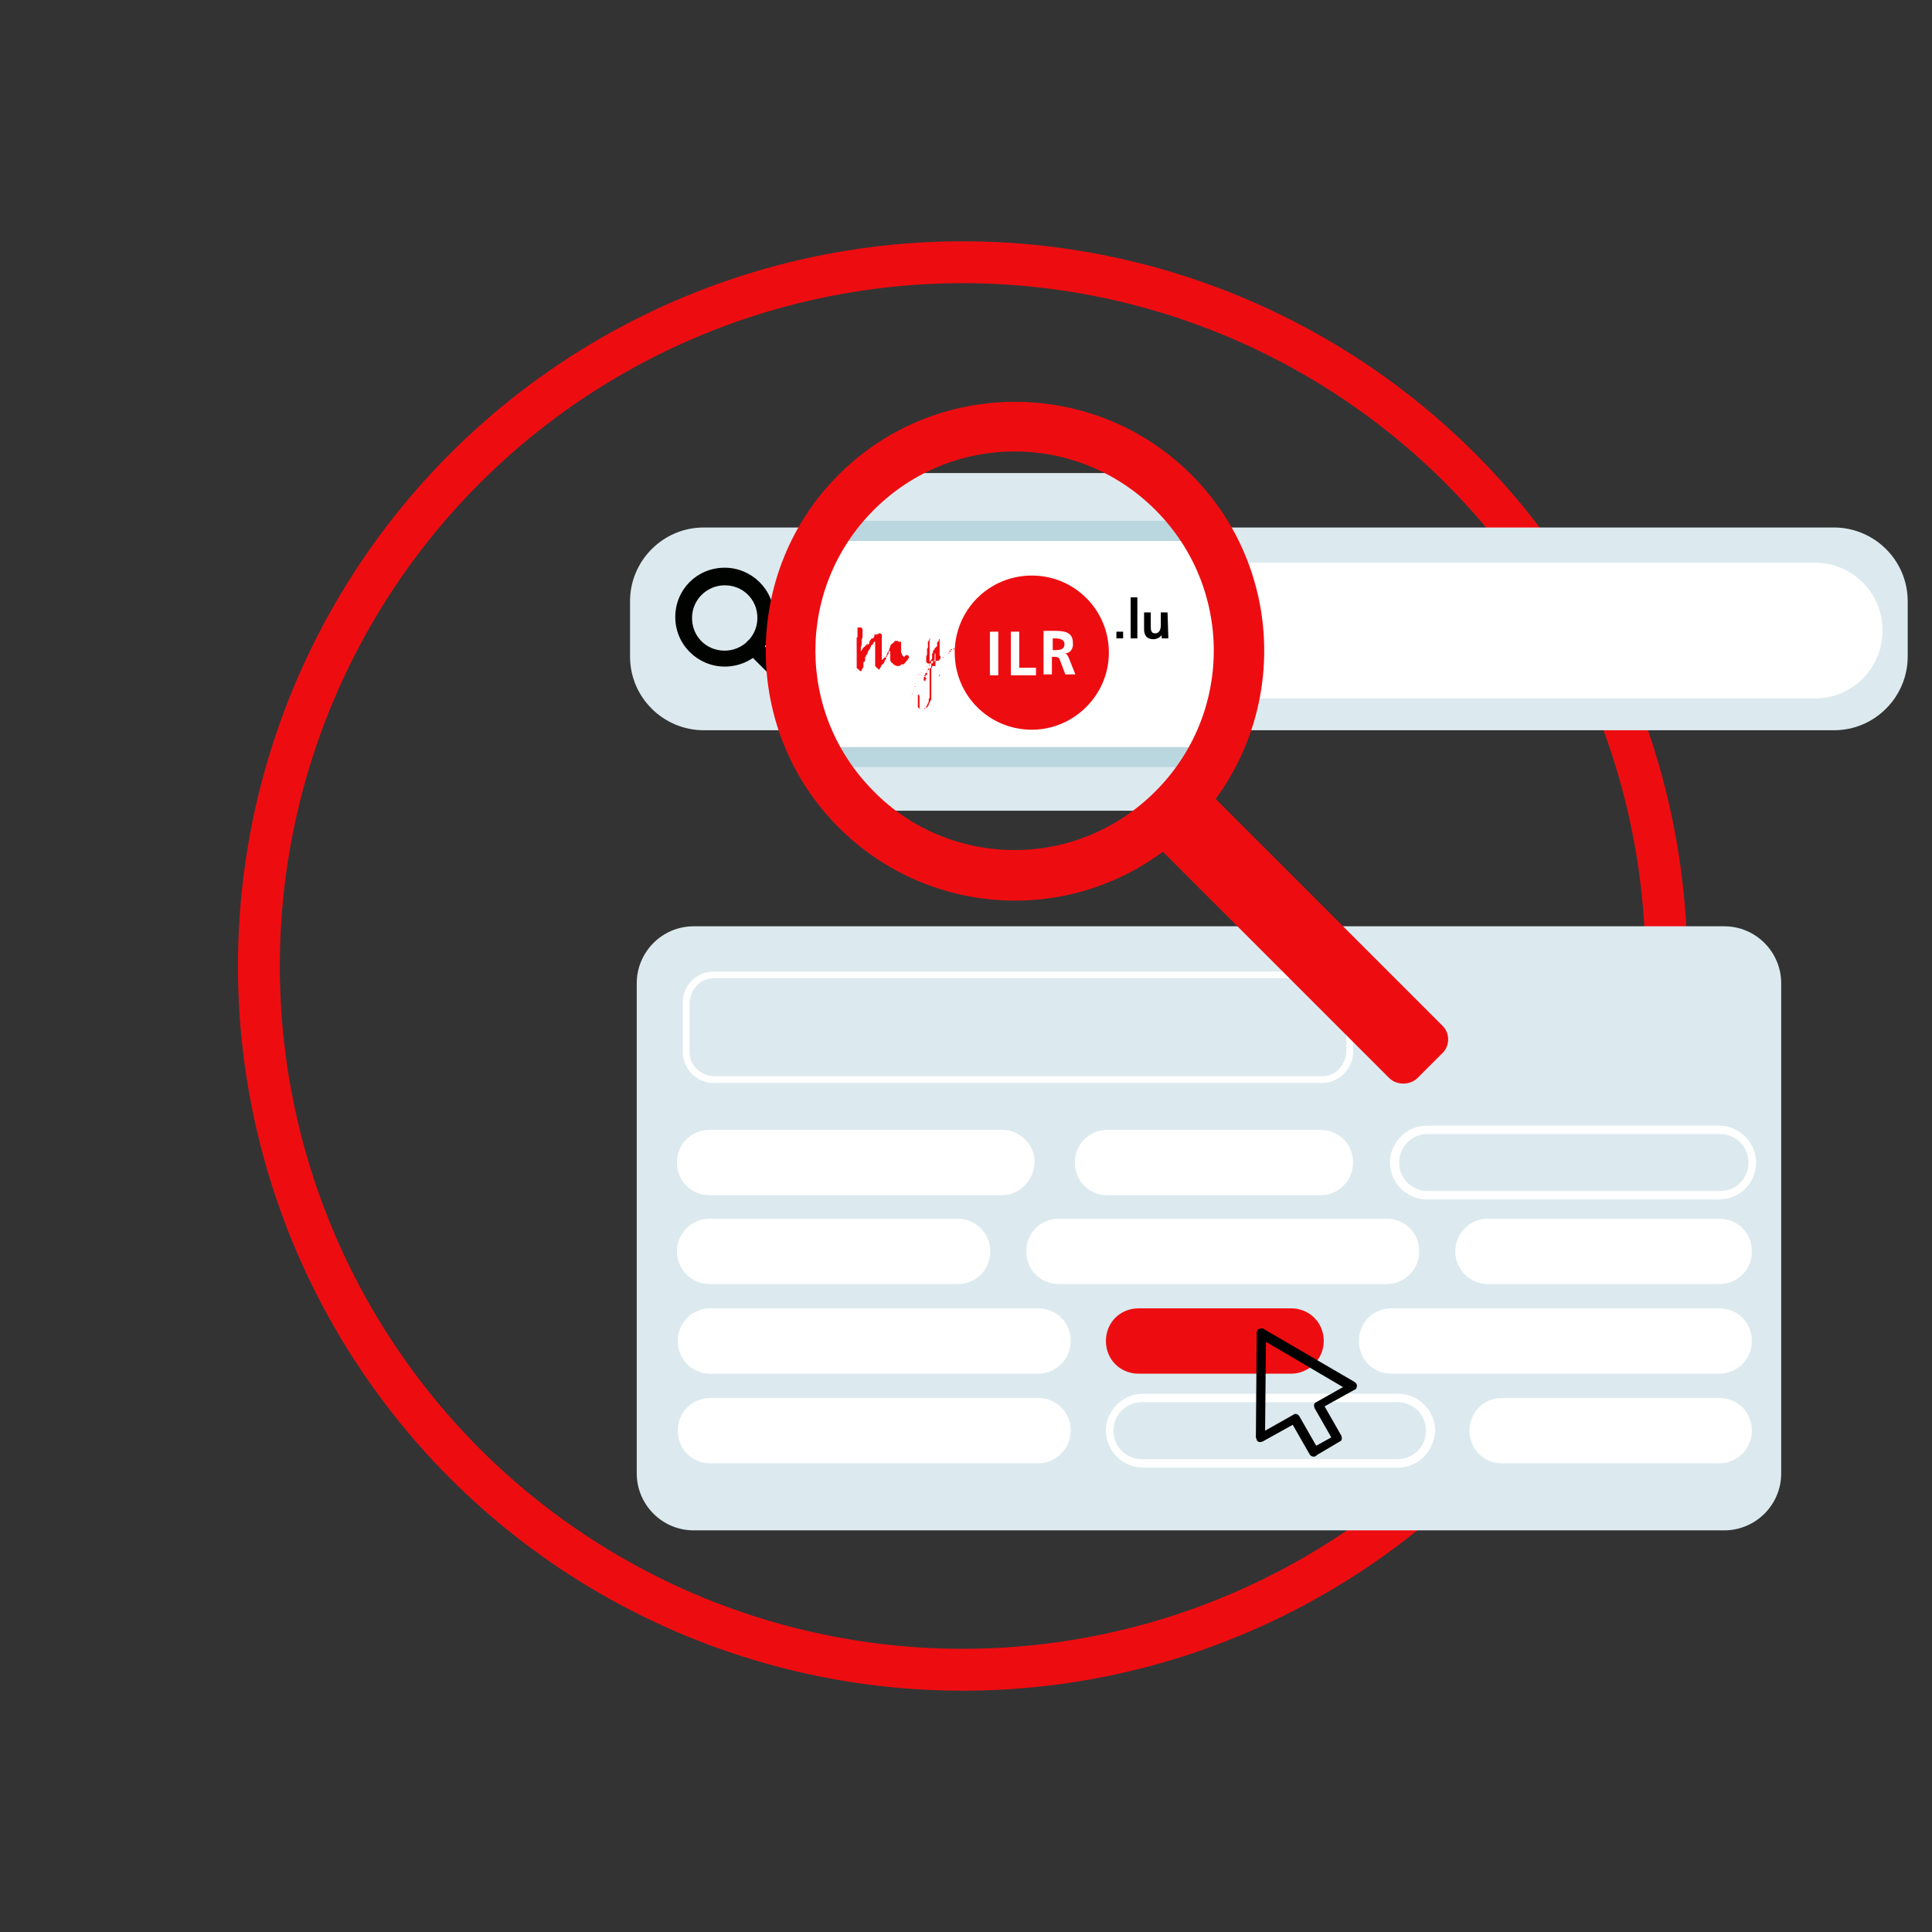
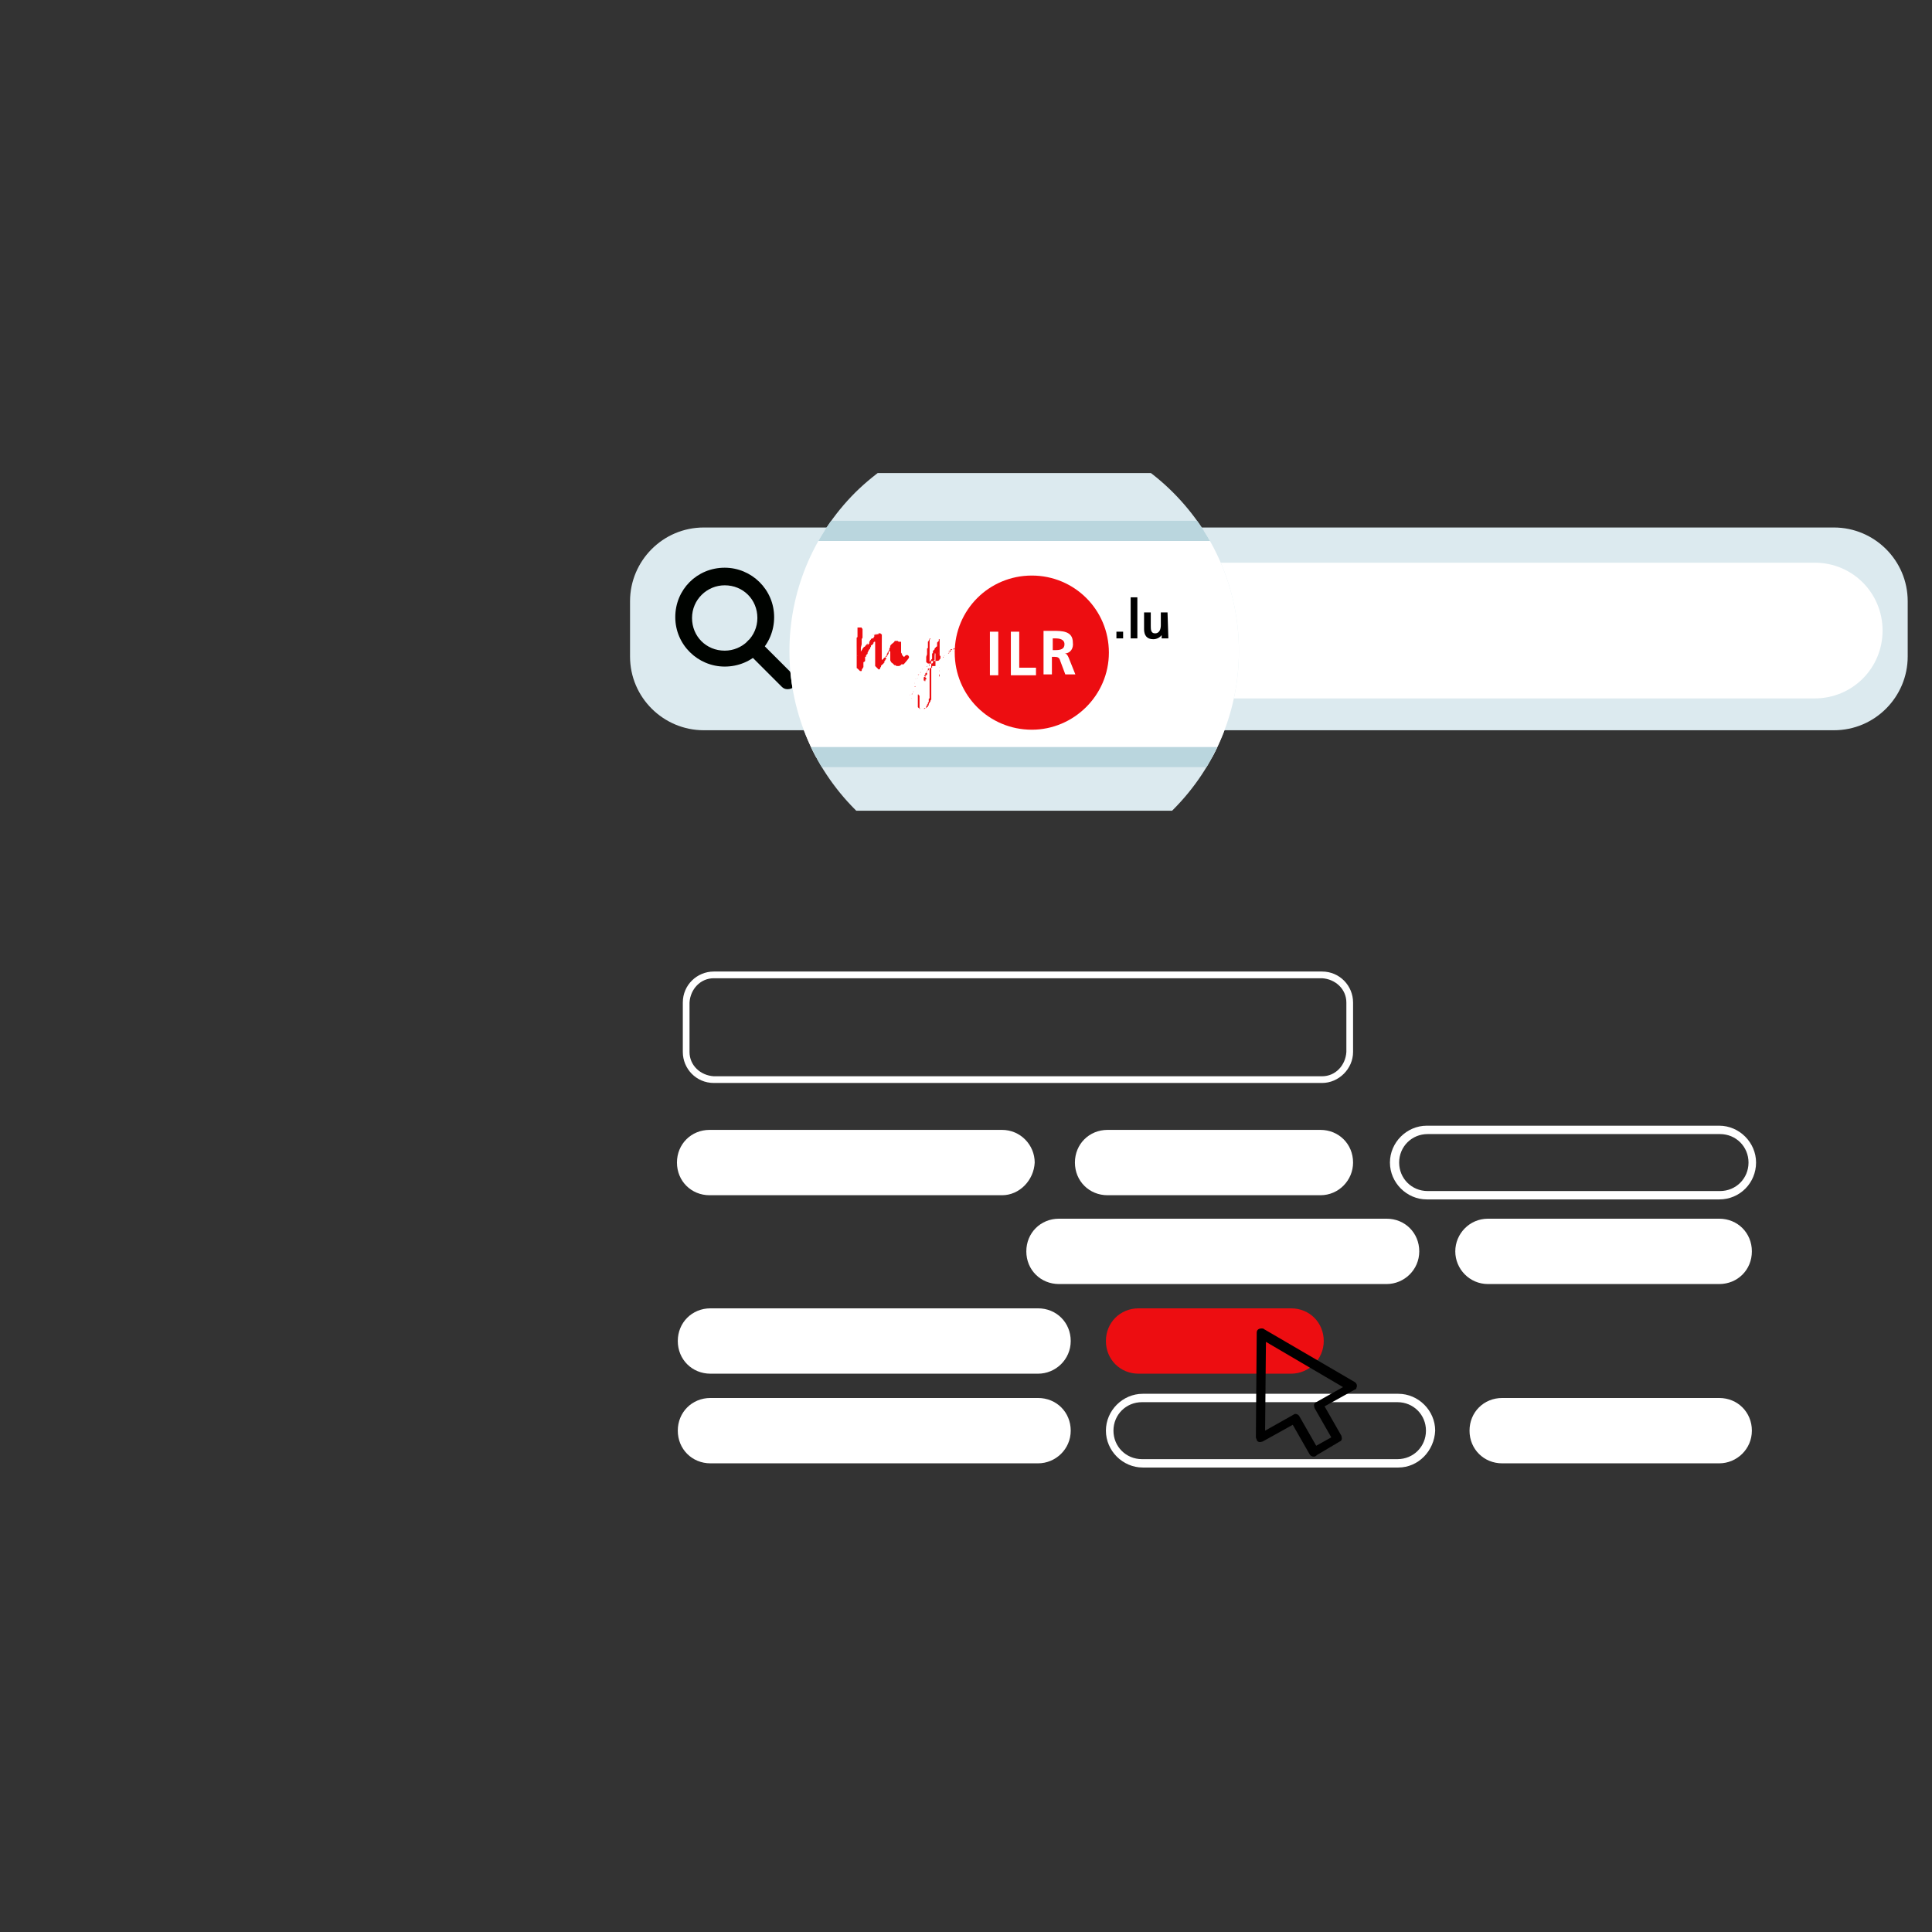
<svg xmlns="http://www.w3.org/2000/svg" xmlns:xlink="http://www.w3.org/1999/xlink" version="1.1" id="Calque_1" x="0px" y="0px" viewBox="0 0 230.6 230.6" style="enable-background:new 0 0 230.6 230.6;" xml:space="preserve">
  <rect x="0" y="0" width="230.6" height="230.6" fill="#333333" stroke="none" />
  <style type="text/css">
	.st0{fill:none;}
	.st1{fill:none;stroke:#ED0D11;stroke-width:5;}
	.st2{fill:#DCEAEF;}
	.st3{fill:#FFFFFF;}
	.st4{fill:#ED0D11;}
	.st5{fill:#000300;}
	.st6{clip-path:url(#SVGID_00000079455241223217093820000000277816403575016612_);}
	.st7{fill:#BAD6DE;}
</style>
  <circle class="st0" cx="114.9" cy="115.3" r="86.5" />
-   <circle class="st1" cx="114.9" cy="115.3" r="84" />
  <g id="Groupe_921" transform="translate(421 40.361)">
    <g id="Groupe_914">
      <g>
        <g id="Groupe_913">
-           <path id="Tracé_11522" class="st2" d="M-338.2,70.2h123c3.8,0,6.8,3.1,6.8,6.8v58.5c0,3.8-3.1,6.8-6.8,6.8h-123      c-3.8,0-6.8-3.1-6.8-6.8c0,0,0,0,0,0V77C-345,73.3-342,70.2-338.2,70.2C-338.2,70.2-338.2,70.2-338.2,70.2" />
          <path id="Tracé_11523" class="st3" d="M-263.2,88.9h-72.6c-2.1,0-3.7-1.7-3.7-3.7v-5.9c0-2.1,1.7-3.7,3.7-3.7h72.6      c2.1,0,3.7,1.7,3.7,3.7v5.9C-259.5,87.2-261.2,88.9-263.2,88.9 M-335.8,76.4c-1.6,0-2.8,1.3-2.9,2.9v5.9c0,1.6,1.3,2.8,2.9,2.9      h72.6c1.6,0,2.8-1.3,2.9-2.9v-5.9c0-1.6-1.3-2.8-2.9-2.9H-335.8z" />
          <path id="Tracé_11524" class="st3" d="M-301.4,102.3h-34.9c-2.2,0-3.9-1.7-3.9-3.9l0,0c0-2.2,1.7-3.9,3.9-3.9h34.9      c2.2,0,3.9,1.8,3.9,3.9C-297.6,100.5-299.3,102.3-301.4,102.3" />
          <path id="Tracé_11525" class="st3" d="M-263.4,102.3h-25.4c-2.2,0-3.9-1.7-3.9-3.9c0,0,0,0,0,0l0,0c0-2.2,1.7-3.9,3.9-3.9l0,0      h25.4c2.2,0,3.9,1.7,3.9,3.9c0,0,0,0,0,0l0,0C-259.5,100.5-261.2,102.3-263.4,102.3L-263.4,102.3" />
          <path id="Tracé_11526" class="st3" d="M-215.8,102.8h-34.9c-2.4,0-4.4-2-4.4-4.4c0-2.4,2-4.4,4.4-4.4c0,0,0,0,0,0h34.9      c2.4,0,4.4,2,4.4,4.4C-211.4,100.8-213.3,102.8-215.8,102.8 M-250.6,95c-1.9,0-3.4,1.5-3.4,3.4c0,1.9,1.5,3.4,3.4,3.4h34.9      c1.9,0,3.4-1.5,3.4-3.4c0-1.9-1.5-3.4-3.4-3.4H-250.6z" />
          <path id="Tracé_11527" class="st3" d="M-297.1,123.6h-39.1c-2.2,0-3.9-1.7-3.9-3.9c0-2.2,1.7-3.9,3.9-3.9c0,0,0,0,0,0h39.1      c2.2,0,3.9,1.7,3.9,3.9l0,0l0,0C-293.2,121.9-295,123.6-297.1,123.6C-297.1,123.6-297.1,123.6-297.1,123.6" />
          <path id="Tracé_11528" class="st4" d="M-266.9,123.6h-18.2c-2.2,0-3.9-1.7-3.9-3.9v0l0,0c0-2.2,1.7-3.9,3.9-3.9h0h18.2      c2.2,0,3.9,1.7,3.9,3.9v0l0,0C-263,121.9-264.8,123.6-266.9,123.6L-266.9,123.6" />
-           <path id="Tracé_11529" class="st3" d="M-215.8,123.6h-39.1c-2.2,0-3.9-1.7-3.9-3.9v0l0,0c0-2.2,1.7-3.9,3.9-3.9h0h39.1      c2.2,0,3.9,1.7,3.9,3.9v0l0,0C-211.9,121.9-213.7,123.6-215.8,123.6L-215.8,123.6" />
          <path id="Tracé_11530" class="st3" d="M-297.1,134.3h-39.1c-2.2,0-3.9-1.7-3.9-3.9l0,0l0,0c0-2.2,1.7-3.9,3.9-3.9c0,0,0,0,0,0      h39.1c2.2,0,3.9,1.7,3.9,3.9l0,0l0,0C-293.2,132.6-295,134.3-297.1,134.3C-297.1,134.3-297.1,134.3-297.1,134.3" />
          <path id="Tracé_11531" class="st3" d="M-254.1,134.8h-30.5c-2.4,0-4.4-2-4.4-4.4c0-2.4,2-4.4,4.4-4.4c0,0,0,0,0,0h30.5      c2.4,0,4.4,2,4.4,4.4C-249.8,132.8-251.7,134.8-254.1,134.8 M-284.7,127c-1.9,0-3.4,1.5-3.4,3.4c0,1.9,1.5,3.4,3.4,3.4      c0,0,0,0,0,0h30.5c1.9,0,3.4-1.5,3.4-3.4c0-1.9-1.5-3.4-3.4-3.4H-284.7z" />
          <path id="Tracé_11532" class="st3" d="M-215.8,134.3h-25.9c-2.2,0-3.9-1.7-3.9-3.9v0l0,0c0-2.2,1.7-3.9,3.9-3.9h0h25.9      c2.2,0,3.9,1.7,3.9,3.9v0l0,0C-211.9,132.6-213.7,134.3-215.8,134.3L-215.8,134.3" />
          <path id="Tracé_11533" class="st3" d="M-215.8,112.9h-27.6c-2.2,0-3.9-1.8-3.9-3.9c0-2.1,1.7-3.9,3.9-3.9h27.6      c2.2,0,3.9,1.7,3.9,3.9c0,0,0,0,0,0l0,0C-211.9,111.2-213.6,112.9-215.8,112.9L-215.8,112.9" />
          <path id="Tracé_11534" class="st3" d="M-255.5,112.9h-39.1c-2.2,0-3.9-1.7-3.9-3.9c0-2.2,1.7-3.9,3.9-3.9c0,0,0,0,0,0h39.1      c2.2,0,3.9,1.7,3.9,3.9c0,0,0,0,0,0l0,0C-251.6,111.2-253.4,112.9-255.5,112.9L-255.5,112.9" />
-           <path id="Tracé_11535" class="st3" d="M-306.7,112.9h-29.6c-2.2,0-3.9-1.8-3.9-3.9c0-2.1,1.7-3.9,3.9-3.9h29.6      c2.2,0,3.9,1.8,3.9,3.9C-302.8,111.2-304.5,112.9-306.7,112.9" />
          <path id="Tracé_11536" d="M-264.2,133.5c-0.2,0-0.4-0.1-0.5-0.3l-2-3.5l-3.6,2c-0.3,0.1-0.6,0.1-0.7-0.2c0-0.1-0.1-0.2-0.1-0.3      l0.1-12.5c0-0.3,0.2-0.5,0.6-0.5c0.1,0,0.2,0,0.3,0.1l10.8,6.3c0.3,0.2,0.3,0.5,0.2,0.7c0,0.1-0.1,0.2-0.2,0.2l-3.6,2l2,3.5      c0.1,0.3,0.1,0.6-0.2,0.7l-2.7,1.6C-264,133.5-264.1,133.5-264.2,133.5 M-266.4,128.4c0.2,0,0.4,0.1,0.5,0.3l2,3.5l1.8-1l-2-3.5      c-0.1-0.3-0.1-0.6,0.2-0.7l3.2-1.8l-9.2-5.4l-0.1,10.6l3.2-1.8C-266.6,128.5-266.5,128.4-266.4,128.4" />
          <path id="Tracé_11537" class="st2" d="M-202.1,46.8H-337c-4.8,0-8.8-3.9-8.8-8.8c0,0,0,0,0,0v-6.6c0-4.8,3.9-8.8,8.8-8.8l0,0      h134.9c4.8,0,8.8,3.9,8.8,8.8c0,0,0,0,0,0V38C-193.3,42.8-197.2,46.8-202.1,46.8L-202.1,46.8" />
          <path id="Tracé_11538" class="st3" d="M-315.1,26.8h110.7c4.5,0,8.1,3.6,8.1,8.1c0,4.5-3.6,8.1-8.1,8.1h-110.7      c-4.5,0-8.1-3.6-8.1-8.1S-319.6,26.8-315.1,26.8" />
          <path id="Tracé_11539" class="st5" d="M-334.5,39.2c-3.2,0-5.9-2.6-5.9-5.9s2.6-5.9,5.9-5.9c3.2,0,5.9,2.6,5.9,5.9c0,0,0,0,0,0      C-328.6,36.6-331.2,39.2-334.5,39.2 M-334.5,29.5c-2.1,0-3.9,1.7-3.9,3.9s1.7,3.9,3.9,3.9c2.1,0,3.9-1.7,3.9-3.9      C-330.6,31.2-332.3,29.5-334.5,29.5" />
          <path id="Tracé_11540" class="st5" d="M-327,41.9c-0.3,0-0.5-0.1-0.7-0.3l-4.1-4.1c-0.4-0.4-0.3-1,0.1-1.4      c0.4-0.3,0.9-0.3,1.3,0l4.1,4.1c0.4,0.4,0.4,1,0,1.4C-326.4,41.8-326.7,41.9-327,41.9" />
        </g>
      </g>
    </g>
    <g id="Groupe_916" transform="translate(80.9 3.004)">
      <g>
        <defs>
          <path id="SVGID_1_" d="M-399.8,15.4c-10.5,10.5-10.5,27.4,0,37.9c10.5,10.5,27.4,10.5,37.9,0s10.5-27.4,0-37.9      c-5-5-11.8-7.8-18.9-7.8C-387.9,7.5-394.7,10.4-399.8,15.4" />
        </defs>
        <clipPath id="SVGID_00000035507968891018932870000007403840264067013531_">
          <use xlink:href="#SVGID_1_" style="overflow:visible;" />
        </clipPath>
        <g id="Groupe_915" style="clip-path:url(#SVGID_00000035507968891018932870000007403840264067013531_);">
          <path id="Tracé_11541" class="st2" d="M-221.4,53.4h-258.4c-4.8,0-8.8-3.9-8.8-8.8V21.9c0-4.8,3.9-8.8,8.8-8.8h258.4      c4.8,0,8.8,3.9,8.8,8.8v0v22.7C-212.6,49.4-216.5,53.4-221.4,53.4L-221.4,53.4" />
          <path id="Tracé_11542" class="st3" d="M-442.4,20h216.4c4.7,0,8.5,3.8,8.5,8.5v10c0,4.7-3.8,8.5-8.5,8.5h-216.4      c-4.7,0-8.5-3.8-8.5-8.5l0,0v-10C-450.9,23.8-447.1,20-442.4,20L-442.4,20" />
          <path id="Tracé_11543" class="st7" d="M-224,48.2h-220.5c-4.2,0-7.6-3.4-7.6-7.6V26.4c0-4.2,3.4-7.6,7.6-7.6H-224      c4.2,0,7.6,3.4,7.6,7.6v14.2C-216.4,44.8-219.8,48.2-224,48.2 M-444.5,21.2c-2.9,0-5.2,2.3-5.2,5.2v14.2c0,2.9,2.3,5.2,5.2,5.2      H-224c2.9,0,5.2-2.3,5.2-5.2V26.4c0-2.9-2.3-5.2-5.2-5.2H-444.5z" />
        </g>
      </g>
    </g>
    <g id="Groupe_918">
      <g>
        <g id="Groupe_917">
-           <path id="Tracé_11545" class="st4" d="M-248.9,82l-27-27c8.7-11.9,7.5-28.3-2.9-38.7l0,0c-11.6-11.6-30.5-11.6-42.1,0      s-11.6,30.5,0,42.1c10.4,10.4,26.8,11.7,38.7,2.9l27,27c0.9,0.9,2.5,0.9,3.4,0c0,0,0,0,0,0l2.9-2.9      C-247.9,84.5-247.9,82.9-248.9,82 M-316.7,54.1c-9.3-9.3-9.3-24.3,0-33.6s24.3-9.3,33.6,0c9.3,9.3,9.3,24.3,0,33.6      c-4.5,4.5-10.5,7-16.8,7C-306.2,61.1-312.3,58.6-316.7,54.1" />
-         </g>
+           </g>
      </g>
    </g>
    <g id="Groupe_920" transform="translate(87.954 20.736)">
      <g>
        <g id="Groupe_919">
          <path id="Tracé_11546" class="st4" d="M-381.9,15.8c0-0.6-0.6-0.7-1.1-0.7h-0.3v1.4h0.3C-382.4,16.5-381.9,16.4-381.9,15.8       M-381.9,16.9L-381.9,16.9c0.3,0,0.4,0.3,0.5,0.5l0.8,2h-1.2l-0.6-1.6c-0.1-0.4-0.3-0.5-0.7-0.5h-0.3v2.1h-1v-5.2h1.1      c1.1,0,2.4,0,2.4,1.4C-380.8,16.3-381.2,16.9-381.9,16.9 M-385.3,19.5h-3v-5.2h1v4.3h2L-385.3,19.5z M-389.8,19.5h-1v-5.2h1      V19.5z M-376.6,16.8c0-5.1-4.1-9.2-9.2-9.2c-5.1,0-9.2,4.1-9.2,9.2s4.1,9.2,9.2,9.2c0,0,0,0,0,0      C-380.8,26-376.6,21.9-376.6,16.8L-376.6,16.8" />
          <path id="Tracé_11547" d="M-369.6,12h-0.8v1.5c0,0.4-0.1,1-0.7,1c-0.5,0-0.5-0.5-0.5-0.9V12h-0.8v2c0,0.7,0.3,1.2,1.1,1.2      c0.4,0,0.8-0.2,1-0.5h0v0.4h0.8L-369.6,12z M-374,15.1h0.8v-4.9h-0.8V15.1z M-375.7,15.1h0.8v-0.8h-0.8V15.1z" />
          <path id="Tracé_11549" class="st4" d="M-398.9,18.7C-398.9,18.7-398.8,18.7-398.9,18.7C-398.8,18.7-398.8,18.7-398.9,18.7      L-398.9,18.7L-398.9,18.7z M-400.4,21.6C-400.4,21.6-400.4,21.6-400.4,21.6C-400.4,21.6-400.4,21.6-400.4,21.6L-400.4,21.6      L-400.4,21.6z M-398,17.9L-398,17.9L-398,17.9L-398,17.9z M-399.5,19.8C-399.5,19.8-399.5,19.8-399.5,19.8L-399.5,19.8      L-399.5,19.8z M-397.6,18L-397.6,18C-397.6,18-397.6,18-397.6,18C-397.6,18-397.6,18-397.6,18L-397.6,18      C-397.6,18-397.6,18-397.6,18 M-398.9,18.7L-398.9,18.7L-398.9,18.7L-398.9,18.7z M-396.8,19.7L-396.8,19.7L-396.8,19.7      L-396.8,19.7z M-399.3,19.4C-399.3,19.4-399.3,19.4-399.3,19.4C-399.3,19.4-399.3,19.4-399.3,19.4L-399.3,19.4L-399.3,19.4      L-399.3,19.4z M-396.9,18.4L-396.9,18.4L-396.9,18.4L-396.9,18.4L-396.9,18.4z M-396.8,18.2L-396.8,18.2      C-396.8,18.3-396.8,18.2-396.8,18.2C-396.8,18.2-396.8,18.2-396.8,18.2L-396.8,18.2z M-396.9,19.8L-396.9,19.8L-396.9,19.8      L-396.9,19.8z M-399.4,19.4L-399.4,19.4L-399.4,19.4L-399.4,19.4z M-399.5,19.6L-399.5,19.6C-399.5,19.6-399.5,19.6-399.5,19.6      L-399.5,19.6z M-399.5,20.1L-399.5,20.1C-399.5,20.1-399.5,20.1-399.5,20.1C-399.5,20.1-399.5,20.1-399.5,20.1L-399.5,20.1      L-399.5,20.1z M-397.8,21.9L-397.8,21.9C-397.8,21.9-397.8,21.9-397.8,21.9C-397.8,21.9-397.8,21.9-397.8,21.9L-397.8,21.9      L-397.8,21.9L-397.8,21.9z M-396.9,17.6L-396.9,17.6C-396.9,17.6-396.9,17.6-396.9,17.6L-396.9,17.6L-396.9,17.6L-396.9,17.6      L-396.9,17.6z M-398.3,22.7L-398.3,22.7L-398.3,22.7L-398.3,22.7L-398.3,22.7z M-399.4,20.1C-399.4,20.1-399.4,20.1-399.4,20.1      C-399.4,20.1-399.4,20.1-399.4,20.1L-399.4,20.1C-399.4,20.1-399.4,20.1-399.4,20.1C-399.4,20.1-399.4,20.1-399.4,20.1      L-399.4,20.1z M-398.8,22.5L-398.8,22.5L-398.8,22.5L-398.8,22.5L-398.8,22.5z M-397.6,21.5L-397.6,21.5L-397.6,21.5      L-397.6,21.5C-397.5,21.5-397.5,21.5-397.6,21.5L-397.6,21.5z M-399,18.8L-399,18.8C-399,18.8-399,18.8-399,18.8L-399,18.8      C-399,18.8-399,18.8-399,18.8 M-397,19.9L-397,19.9L-397,19.9L-397,19.9z M-398.9,19C-398.9,19-398.9,19-398.9,19L-398.9,19      C-398.9,19-398.9,19-398.9,19L-398.9,19z M-397,16L-397,16L-397,16L-397,16z M-399.2,19.6L-399.2,19.6L-399.2,19.6L-399.2,19.6      L-399.2,19.6z M-397,15.8C-397,15.8-397,15.8-397,15.8L-397,15.8L-397,15.8C-397,15.8-397,15.8-397,15.8      C-397,15.8-397,15.8-397,15.8L-397,15.8C-397,15.8-397,15.8-397,15.8 M-399,18.9C-399,18.9-399,18.9-399,18.9      C-399,19-399,19-399,18.9L-399,18.9L-399,18.9L-399,18.9z M-397.7,17.9C-397.7,17.9-397.7,17.9-397.7,17.9      C-397.7,17.9-397.7,17.9-397.7,17.9C-397.7,17.9-397.7,17.9-397.7,17.9L-397.7,17.9L-397.7,17.9L-397.7,17.9z M-397.9,18      C-397.9,18-397.9,18-397.9,18C-397.9,18-397.9,18-397.9,18C-397.9,18-397.9,18-397.9,18L-397.9,18L-397.9,18L-397.9,18z       M-396.9,19.2L-396.9,19.2C-396.8,19.2-396.8,19.2-396.9,19.2L-396.9,19.2z M-396.9,18.1L-396.9,18.1      C-396.9,18.1-396.9,18.1-396.9,18.1C-396.9,18.1-396.9,18.1-396.9,18.1L-396.9,18.1C-396.9,18.1-396.9,18.1-396.9,18.1      L-396.9,18.1z M-399.8,19.9C-399.8,19.9-399.8,19.9-399.8,19.9L-399.8,19.9L-399.8,19.9C-399.8,19.9-399.8,19.9-399.8,19.9      C-399.8,19.9-399.8,19.9-399.8,19.9C-399.8,19.9-399.8,19.9-399.8,19.9 M-397,19.7L-397,19.7C-397,19.7-397,19.7-397,19.7      S-397,19.7-397,19.7L-397,19.7L-397,19.7L-397,19.7z M-397.8,22.1L-397.8,22.1C-397.9,22.1-397.9,22.1-397.8,22.1      C-397.8,22.1-397.8,22.1-397.8,22.1L-397.8,22.1C-397.8,22-397.8,22-397.8,22.1C-397.8,22-397.8,22.1-397.8,22.1      C-397.8,22.1-397.8,22.1-397.8,22.1L-397.8,22.1L-397.8,22.1z M-398.9,23L-398.9,23L-398.9,23L-398.9,23      C-398.9,23-398.9,23-398.9,23L-398.9,23 M-396.8,18.9L-396.8,18.9L-396.8,18.9C-396.9,18.8-396.9,18.8-396.8,18.9L-396.8,18.9z       M-399.6,19.9L-399.6,19.9L-399.6,19.9L-399.6,19.9z M-399.4,19.7L-399.4,19.7C-399.4,19.7-399.4,19.7-399.4,19.7      C-399.4,19.7-399.4,19.7-399.4,19.7C-399.4,19.7-399.4,19.7-399.4,19.7L-399.4,19.7 M-396.9,19.1      C-396.9,19.1-396.9,19.1-396.9,19.1L-396.9,19.1C-396.9,19.1-396.9,19.1-396.9,19.1C-396.9,19.1-396.9,19.1-396.9,19.1      L-396.9,19.1L-396.9,19.1C-396.9,19.1-396.9,19.1-396.9,19.1C-396.9,19.1-396.9,19.1-396.9,19.1 M-398.7,23      C-398.7,23-398.7,23-398.7,23L-398.7,23C-398.7,23-398.7,23-398.7,23C-398.7,23-398.7,23-398.7,23L-398.7,23L-398.7,23z       M-399.2,19.3L-399.2,19.3L-399.2,19.3C-399.2,19.3-399.2,19.3-399.2,19.3L-399.2,19.3z M-399,19.1C-399,19.1-399,19.1-399,19.1      C-399,19.1-399,19.1-399,19.1L-399,19.1C-399,19.1-399,19-399,19.1L-399,19.1C-399,19.1-399,19.1-399,19.1 M-396.8,17.2      L-396.8,17.2L-396.8,17.2C-396.8,17.2-396.8,17.2-396.8,17.2L-396.8,17.2z M-400.3,21.1C-400.3,21.1-400.3,21-400.3,21.1      L-400.3,21.1L-400.3,21.1C-400.3,21-400.3,21.1-400.3,21.1L-400.3,21.1z M-400.1,21.6L-400.1,21.6L-400.1,21.6L-400.1,21.6      L-400.1,21.6z M-397,20C-397,20-397,20-397,20L-397,20C-397,20-397,20-397,20C-397,20-397,20-397,20L-397,20L-397,20L-397,20z       M-397.7,17.8C-397.7,17.8-397.7,17.8-397.7,17.8L-397.7,17.8C-397.7,17.8-397.7,17.8-397.7,17.8      C-397.7,17.8-397.7,17.8-397.7,17.8 M-399.9,21.1L-399.9,21.1C-399.9,21.1-399.8,21.1-399.9,21.1L-399.9,21.1L-399.9,21.1z       M-399.5,20.4L-399.5,20.4L-399.5,20.4C-399.5,20.4-399.5,20.4-399.5,20.4L-399.5,20.4z M-400.4,22.2      C-400.4,22.2-400.4,22.2-400.4,22.2C-400.4,22.2-400.4,22.2-400.4,22.2L-400.4,22.2L-400.4,22.2L-400.4,22.2L-400.4,22.2      C-400.4,22.2-400.4,22.2-400.4,22.2C-400.4,22.2-400.4,22.2-400.4,22.2L-400.4,22.2L-400.4,22.2z M-400.3,21.7L-400.3,21.7      L-400.3,21.7C-400.3,21.7-400.3,21.7-400.3,21.7L-400.3,21.7z M-397,20.2C-397,20.1-397,20.1-397,20.2L-397,20.2L-397,20.2      L-397,20.2z M-399.6,20.3C-399.6,20.3-399.6,20.3-399.6,20.3C-399.6,20.3-399.6,20.3-399.6,20.3L-399.6,20.3L-399.6,20.3      C-399.6,20.3-399.6,20.3-399.6,20.3L-399.6,20.3z M-399.4,19.6C-399.4,19.6-399.4,19.6-399.4,19.6      C-399.4,19.6-399.4,19.6-399.4,19.6C-399.4,19.6-399.4,19.6-399.4,19.6C-399.4,19.6-399.4,19.6-399.4,19.6      C-399.4,19.6-399.4,19.6-399.4,19.6L-399.4,19.6 M-399.8,20.1C-399.8,20.1-399.8,20.1-399.8,20.1      C-399.8,20.1-399.8,20.1-399.8,20.1C-399.8,20.1-399.8,20-399.8,20.1C-399.8,20-399.8,20-399.8,20.1L-399.8,20.1L-399.8,20.1z       M-398.9,19.1L-398.9,19.1L-398.9,19.1L-398.9,19.1L-398.9,19.1C-398.9,19.1-398.9,19.1-398.9,19.1L-398.9,19.1z M-397,19.9      L-397,19.9C-397,19.9-397,19.9-397,19.9C-397,19.9-397,19.9-397,19.9C-397,19.9-397,19.9-397,19.9L-397,19.9      C-397,19.9-397,19.9-397,19.9L-397,19.9z M-399.5,19.5L-399.5,19.5L-399.5,19.5C-399.5,19.5-399.5,19.5-399.5,19.5      C-399.5,19.5-399.5,19.5-399.5,19.5L-399.5,19.5C-399.5,19.5-399.5,19.5-399.5,19.5L-399.5,19.5z M-398.8,19L-398.8,19      L-398.8,19L-398.8,19L-398.8,19C-398.8,19-398.8,19-398.8,19L-398.8,19z M-398.4,18.6C-398.4,18.6-398.4,18.6-398.4,18.6      L-398.4,18.6L-398.4,18.6L-398.4,18.6C-398.5,18.6-398.5,18.6-398.4,18.6C-398.5,18.6-398.5,18.6-398.4,18.6      C-398.4,18.6-398.4,18.6-398.4,18.6L-398.4,18.6L-398.4,18.6z M-400.3,21.8L-400.3,21.8C-400.4,21.9-400.3,21.9-400.3,21.8      C-400.3,21.9-400.3,21.9-400.3,21.8C-400.3,21.9-400.3,21.9-400.3,21.8L-400.3,21.8L-400.3,21.8z M-397.8,17.9      C-397.8,17.9-397.8,17.9-397.8,17.9C-397.8,17.9-397.8,17.9-397.8,17.9C-397.7,17.9-397.7,17.9-397.8,17.9      C-397.7,17.9-397.7,17.9-397.8,17.9L-397.8,17.9C-397.7,17.9-397.8,17.9-397.8,17.9 M-397.6,21.7L-397.6,21.7L-397.6,21.7      L-397.6,21.7L-397.6,21.7L-397.6,21.7L-397.6,21.7L-397.6,21.7z M-399.8,19.9L-399.8,19.9C-399.8,19.9-399.8,19.9-399.8,19.9      L-399.8,19.9C-399.8,19.9-399.8,20-399.8,19.9L-399.8,19.9z M-398.7,18.5C-398.7,18.5-398.7,18.5-398.7,18.5L-398.7,18.5      L-398.7,18.5L-398.7,18.5C-398.7,18.5-398.7,18.5-398.7,18.5C-398.7,18.5-398.7,18.5-398.7,18.5L-398.7,18.5z M-397.8,17.8      L-397.8,17.8C-397.8,17.8-397.8,17.8-397.8,17.8L-397.8,17.8C-397.8,17.8-397.8,17.8-397.8,17.8      C-397.8,17.8-397.8,17.8-397.8,17.8L-397.8,17.8L-397.8,17.8z M-398.8,18.7C-398.8,18.6-398.8,18.6-398.8,18.7      C-398.8,18.6-398.8,18.7-398.8,18.7 M-398.9,19.1C-398.9,19.1-398.9,19.1-398.9,19.1C-398.9,19.1-398.9,19.1-398.9,19.1      L-398.9,19.1C-398.9,19.1-398.9,19.1-398.9,19.1L-398.9,19.1L-398.9,19.1z M-400.3,22.4C-400.3,22.4-400.3,22.4-400.3,22.4      C-400.3,22.4-400.3,22.4-400.3,22.4C-400.3,22.4-400.3,22.4-400.3,22.4C-400.3,22.4-400.3,22.4-400.3,22.4      C-400.3,22.4-400.3,22.4-400.3,22.4L-400.3,22.4L-400.3,22.4z M-399.3,19.2C-399.3,19.3-399.3,19.3-399.3,19.2      C-399.4,19.3-399.3,19.2-399.3,19.2C-399.3,19.2-399.3,19.2-399.3,19.2C-399.3,19.2-399.3,19.2-399.3,19.2 M-399.2,19.6      C-399.2,19.6-399.2,19.6-399.2,19.6L-399.2,19.6L-399.2,19.6C-399.2,19.6-399.2,19.6-399.2,19.6L-399.2,19.6z M-400.1,22.3      C-400.1,22.3-400.1,22.3-400.1,22.3L-400.1,22.3C-400.1,22.2-400.2,22.3-400.1,22.3C-400.2,22.3-400.1,22.3-400.1,22.3      L-400.1,22.3z M-399.8,21.1C-399.8,21.1-399.8,21.1-399.8,21.1C-399.8,21.1-399.8,21.1-399.8,21.1L-399.8,21.1L-399.8,21.1      C-399.8,21.1-399.8,21.1-399.8,21.1L-399.8,21.1z M-400.2,21.5C-400.1,21.5-400.1,21.5-400.2,21.5L-400.2,21.5L-400.2,21.5      C-400.2,21.5-400.2,21.5-400.2,21.5L-400.2,21.5z M-398.3,18.5C-398.3,18.5-398.3,18.5-398.3,18.5      C-398.3,18.5-398.3,18.5-398.3,18.5C-398.3,18.5-398.3,18.5-398.3,18.5L-398.3,18.5L-398.3,18.5      C-398.3,18.5-398.3,18.5-398.3,18.5L-398.3,18.5 M-397.6,18C-397.6,18-397.7,18-397.6,18C-397.7,18-397.7,18-397.6,18L-397.6,18      z M-400,20.8L-400,20.8L-400,20.8C-400,20.8-400,20.8-400,20.8C-400,20.8-400,20.8-400,20.8L-400,20.8z M-398.8,18.6      C-398.8,18.6-398.8,18.6-398.8,18.6L-398.8,18.6C-398.8,18.6-398.8,18.6-398.8,18.6C-398.8,18.6-398.8,18.6-398.8,18.6      L-398.8,18.6z M-399.3,19.3C-399.3,19.3-399.3,19.3-399.3,19.3L-399.3,19.3C-399.3,19.3-399.3,19.3-399.3,19.3      C-399.3,19.3-399.3,19.3-399.3,19.3L-399.3,19.3C-399.3,19.3-399.3,19.3-399.3,19.3L-399.3,19.3L-399.3,19.3z M-396.9,16.9      L-396.9,16.9L-396.9,16.9C-396.9,16.9-396.9,16.9-396.9,16.9C-396.9,16.9-396.9,16.9-396.9,16.9L-396.9,16.9      C-396.9,16.9-396.9,16.9-396.9,16.9C-396.9,16.9-396.9,16.9-396.9,16.9C-396.9,16.9-396.9,16.9-396.9,16.9      C-396.9,16.9-396.9,16.8-396.9,16.9C-396.9,16.8-396.9,16.8-396.9,16.9C-396.9,16.9-396.9,16.9-396.9,16.9      C-396.9,16.9-396.9,16.9-396.9,16.9 M-397.6,17.8C-397.6,17.8-397.6,17.8-397.6,17.8L-397.6,17.8L-397.6,17.8L-397.6,17.8      L-397.6,17.8L-397.6,17.8z M-397.1,20.4L-397.1,20.4L-397.1,20.4L-397.1,20.4C-397.1,20.4-397.1,20.4-397.1,20.4L-397.1,20.4z       M-400.4,22.1C-400.4,22.1-400.4,22.1-400.4,22.1L-400.4,22.1C-400.4,22.1-400.4,22.1-400.4,22.1L-400.4,22.1      C-400.4,22-400.4,22-400.4,22.1L-400.4,22.1C-400.4,22-400.4,22-400.4,22.1L-400.4,22.1z M-397.4,17.7L-397.4,17.7L-397.4,17.7      L-397.4,17.7C-397.5,17.7-397.5,17.7-397.4,17.7L-397.4,17.7C-397.5,17.7-397.5,17.7-397.4,17.7L-397.4,17.7z M-399.1,19.4      L-399.1,19.4L-399.1,19.4L-399.1,19.4C-399.1,19.4-399.1,19.4-399.1,19.4C-399.1,19.3-399.2,19.3-399.1,19.4L-399.1,19.4      L-399.1,19.4C-399.1,19.3-399.1,19.3-399.1,19.4L-399.1,19.4z M-398.5,18.4L-398.5,18.4C-398.5,18.5-398.5,18.5-398.5,18.4      L-398.5,18.4L-398.5,18.4C-398.5,18.5-398.5,18.4-398.5,18.4L-398.5,18.4z M-398.9,18.8L-398.9,18.8      C-398.9,18.8-398.9,18.8-398.9,18.8C-398.9,18.8-398.9,18.8-398.9,18.8L-398.9,18.8C-398.8,18.8-398.8,18.7-398.9,18.8      L-398.9,18.8L-398.9,18.8C-398.8,18.8-398.8,18.8-398.9,18.8L-398.9,18.8z M-399.6,20.1C-399.6,20.1-399.6,20.1-399.6,20.1      C-399.6,20.1-399.6,20.1-399.6,20.1L-399.6,20.1C-399.6,20-399.6,20-399.6,20.1L-399.6,20.1C-399.6,20.1-399.6,20.1-399.6,20.1       M-397.5,17.8C-397.5,17.8-397.5,17.8-397.5,17.8L-397.5,17.8C-397.5,17.8-397.5,17.8-397.5,17.8L-397.5,17.8      C-397.5,17.8-397.5,17.8-397.5,17.8L-397.5,17.8z M-397.1,20.3C-397.1,20.3-397.1,20.3-397.1,20.3      C-397.1,20.3-397.1,20.3-397.1,20.3L-397.1,20.3C-397.1,20.3-397.1,20.3-397.1,20.3L-397.1,20.3      C-397.1,20.3-397.1,20.3-397.1,20.3C-397.1,20.3-397.1,20.3-397.1,20.3L-397.1,20.3L-397.1,20.3z M-397.5,21.6L-397.5,21.6      C-397.5,21.6-397.5,21.6-397.5,21.6C-397.5,21.6-397.6,21.6-397.5,21.6L-397.5,21.6L-397.5,21.6L-397.5,21.6L-397.5,21.6      C-397.5,21.6-397.5,21.6-397.5,21.6 M-399.9,20.8C-399.9,20.8-399.9,20.8-399.9,20.8L-399.9,20.8      C-399.9,20.8-399.9,20.8-399.9,20.8C-399.9,20.8-399.9,20.8-399.9,20.8C-399.9,20.8-399.9,20.8-399.9,20.8L-399.9,20.8      C-399.9,20.8-399.9,20.8-399.9,20.8L-399.9,20.8z M-397.5,17.6C-397.5,17.6-397.5,17.6-397.5,17.6      C-397.5,17.6-397.5,17.6-397.5,17.6C-397.5,17.6-397.4,17.6-397.5,17.6C-397.4,17.6-397.4,17.6-397.5,17.6L-397.5,17.6      L-397.5,17.6C-397.5,17.7-397.5,17.7-397.5,17.6C-397.5,17.7-397.5,17.7-397.5,17.6L-397.5,17.6z M-399.2,19.2L-399.2,19.2      L-399.2,19.2C-399.2,19.2-399.2,19.2-399.2,19.2C-399.2,19.2-399.2,19.2-399.2,19.2L-399.2,19.2      C-399.2,19.2-399.2,19.2-399.2,19.2C-399.2,19.2-399.2,19.2-399.2,19.2L-399.2,19.2z M-399.8,20C-399.8,20-399.8,20-399.8,20      L-399.8,20C-399.7,20.1-399.7,20.1-399.8,20L-399.8,20L-399.8,20C-399.7,20.1-399.7,20.1-399.8,20L-399.8,20L-399.8,20      C-399.8,20-399.8,20-399.8,20 M-399.3,19.7L-399.3,19.7L-399.3,19.7L-399.3,19.7L-399.3,19.7C-399.3,19.7-399.3,19.7-399.3,19.7      C-399.3,19.7-399.3,19.7-399.3,19.7C-399.3,19.6-399.3,19.6-399.3,19.7C-399.3,19.6-399.3,19.6-399.3,19.7L-399.3,19.7      L-399.3,19.7L-399.3,19.7L-399.3,19.7L-399.3,19.7z M-398.8,19.1L-398.8,19.1L-398.8,19.1C-398.8,19.1-398.8,19.1-398.8,19.1      C-398.8,19.1-398.8,19.1-398.8,19.1C-398.8,19.1-398.8,19.1-398.8,19.1L-398.8,19.1C-398.8,19.1-398.8,19.1-398.8,19.1      L-398.8,19.1C-398.8,19.1-398.8,19.1-398.8,19.1C-398.8,19.2-398.8,19.2-398.8,19.1L-398.8,19.1L-398.8,19.1      C-398.8,19.2-398.8,19.2-398.8,19.1C-398.8,19.1-398.8,19.1-398.8,19.1C-398.8,19.1-398.8,19.1-398.8,19.1L-398.8,19.1      L-398.8,19.1z M-398.7,22.9C-398.7,22.9-398.7,22.9-398.7,22.9C-398.6,22.9-398.6,22.9-398.7,22.9L-398.7,22.9L-398.7,22.9z       M-400.2,22.3C-400.2,22.3-400.2,22.3-400.2,22.3L-400.2,22.3l0,0.1c0,0,0,0,0,0c0,0,0,0,0,0h0c0,0,0,0,0,0c0,0,0,0,0,0      c0,0,0,0,0,0C-400.2,22.4-400.2,22.4-400.2,22.3L-400.2,22.3C-400.2,22.4-400.2,22.4-400.2,22.3      C-400.2,22.4-400.2,22.3-400.2,22.3C-400.2,22.3-400.2,22.3-400.2,22.3C-400.2,22.3-400.2,22.3-400.2,22.3L-400.2,22.3z       M-397.9,18C-397.9,18-397.9,18-397.9,18c0.1-0.1,0.1-0.1,0.1-0.1h0C-397.8,18-397.8,18-397.9,18L-397.9,18z M-400.4,21.8      C-400.4,21.7-400.4,21.7-400.4,21.8C-400.4,21.7-400.4,21.7-400.4,21.8c0-0.1,0-0.1,0-0.1h0C-400.4,21.7-400.4,21.7-400.4,21.8      C-400.4,21.7-400.4,21.7-400.4,21.8C-400.4,21.7-400.4,21.8-400.4,21.8C-400.4,21.8-400.4,21.8-400.4,21.8      C-400.4,21.8-400.4,21.8-400.4,21.8L-400.4,21.8L-400.4,21.8C-400.4,21.8-400.4,21.8-400.4,21.8 M-397.9,22.2L-397.9,22.2      C-397.9,22.2-397.9,22.1-397.9,22.2L-397.9,22.2C-397.9,22.1-397.9,22.1-397.9,22.2C-397.9,22.1-397.9,22.1-397.9,22.2      C-397.9,22.2-397.9,22.2-397.9,22.2L-397.9,22.2z M-397.9,17.8C-397.9,17.8-397.9,17.8-397.9,17.8L-397.9,17.8L-397.9,17.8      L-397.9,17.8L-397.9,17.8C-397.8,17.9-397.8,17.9-397.9,17.8C-397.8,17.9-397.8,17.9-397.9,17.8L-397.9,17.8L-397.9,17.8      L-397.9,17.8C-397.8,17.9-397.8,17.9-397.9,17.8C-397.9,17.9-397.9,17.9-397.9,17.8L-397.9,17.8      C-397.9,17.8-397.9,17.8-397.9,17.8 M-397,20.1C-397,20.1-397,20.1-397,20.1L-397,20.1C-397.1,20.1-397.1,20.1-397,20.1      C-397.1,20.1-397.1,20.1-397,20.1C-397.1,20-397.1,20-397,20.1C-397,20-397,20-397,20.1L-397,20.1C-397,20-397,20-397,20.1      L-397,20.1z M-396.8,18.6L-396.8,18.6C-396.8,18.6-396.8,18.6-396.8,18.6L-396.8,18.6C-396.9,18.6-396.9,18.6-396.8,18.6      C-396.9,18.6-396.9,18.6-396.8,18.6C-396.9,18.6-396.9,18.5-396.8,18.6C-396.9,18.5-396.9,18.5-396.8,18.6L-396.8,18.6      C-396.9,18.5-396.9,18.5-396.8,18.6C-396.9,18.5-396.9,18.5-396.8,18.6L-396.8,18.6C-396.9,18.5-396.9,18.5-396.8,18.6      C-396.9,18.5-396.9,18.5-396.8,18.6C-396.8,18.5-396.8,18.5-396.8,18.6L-396.8,18.6L-396.8,18.6z M-399.3,19.7      C-399.3,19.7-399.3,19.7-399.3,19.7C-399.3,19.8-399.3,19.8-399.3,19.7L-399.3,19.7L-399.3,19.7      C-399.4,19.8-399.4,19.8-399.3,19.7C-399.4,19.8-399.4,19.8-399.3,19.7C-399.4,19.8-399.4,19.8-399.3,19.7L-399.3,19.7      C-399.4,19.8-399.4,19.8-399.3,19.7C-399.4,19.7-399.4,19.7-399.3,19.7 M-398.4,18.5C-398.3,18.4-398.3,18.4-398.4,18.5      C-398.3,18.4-398.3,18.4-398.4,18.5C-398.3,18.4-398.3,18.4-398.4,18.5c0.1-0.1,0.1-0.1,0.2-0.1      C-398.2,18.4-398.2,18.4-398.4,18.5C-398.3,18.4-398.3,18.4-398.4,18.5C-398.3,18.4-398.3,18.4-398.4,18.5      C-398.3,18.4-398.3,18.5-398.4,18.5L-398.4,18.5L-398.4,18.5z M-400.1,20.6C-400.1,20.6-400.1,20.6-400.1,20.6L-400.1,20.6      C-400.1,20.6-400.1,20.6-400.1,20.6C-400.1,20.6-400.1,20.6-400.1,20.6C-400,20.5-400,20.5-400.1,20.6L-400.1,20.6      C-400,20.5-400,20.5-400.1,20.6C-400,20.5-400,20.5-400.1,20.6C-400.1,20.5-400.1,20.5-400.1,20.6      C-400.1,20.5-400.1,20.5-400.1,20.6C-400.1,20.5-400.1,20.5-400.1,20.6 M-396.9,17.8C-396.9,17.8-396.9,17.8-396.9,17.8      L-396.9,17.8C-396.9,17.9-396.9,17.9-396.9,17.8C-396.9,17.9-396.9,17.9-396.9,17.8c0,0.1,0,0.1,0,0.1v0h0l0,0c0,0,0,0,0,0      L-396.9,17.8C-396.9,17.8-396.9,17.8-396.9,17.8L-396.9,17.8L-396.9,17.8C-396.9,17.8-396.9,17.8-396.9,17.8      C-396.9,17.8-396.9,17.8-396.9,17.8C-396.9,17.8-396.9,17.8-396.9,17.8L-396.9,17.8 M-397.6,17.7      C-397.6,17.7-397.6,17.7-397.6,17.7L-397.6,17.7L-397.6,17.7C-397.6,17.6-397.6,17.6-397.6,17.7      C-397.6,17.7-397.6,17.7-397.6,17.7C-397.6,17.7-397.6,17.7-397.6,17.7C-397.6,17.7-397.6,17.7-397.6,17.7L-397.6,17.7      c0.1,0,0.1,0,0.1,0l0,0l0,0C-397.6,17.7-397.6,17.7-397.6,17.7C-397.6,17.8-397.6,17.8-397.6,17.7L-397.6,17.7L-397.6,17.7      C-397.6,17.8-397.6,17.8-397.6,17.7C-397.6,17.8-397.6,17.8-397.6,17.7L-397.6,17.7L-397.6,17.7L-397.6,17.7      C-397.6,17.7-397.6,17.7-397.6,17.7L-397.6,17.7z M-400.1,21.8L-400.1,21.8C-400.1,21.8-400.1,21.8-400.1,21.8L-400.1,21.8      C-400.1,21.8-400.1,21.8-400.1,21.8C-400.1,21.8-400.1,21.8-400.1,21.8c0.1-0.1,0.1-0.1,0-0.1v0      C-400.1,21.7-400.1,21.7-400.1,21.8C-400.1,21.7-400.1,21.7-400.1,21.8C-400.1,21.8-400.1,21.8-400.1,21.8 M-400.2,21.7      C-400.2,21.8-400.2,21.8-400.2,21.7C-400.2,21.8-400.2,21.8-400.2,21.7L-400.2,21.7c0,0.1,0,0.1,0,0.1c0,0,0,0,0,0l0,0      C-400.2,21.9-400.2,21.8-400.2,21.7C-400.2,21.8-400.2,21.8-400.2,21.7L-400.2,21.7C-400.2,21.8-400.1,21.8-400.2,21.7      C-400.2,21.8-400.2,21.7-400.2,21.7C-400.1,21.7-400.1,21.7-400.2,21.7L-400.2,21.7L-400.2,21.7      C-400.2,21.7-400.2,21.7-400.2,21.7C-400.2,21.7-400.2,21.7-400.2,21.7 M-399.4,19.4C-399.4,19.4-399.4,19.4-399.4,19.4      C-399.4,19.4-399.4,19.4-399.4,19.4L-399.4,19.4L-399.4,19.4C-399.4,19.5-399.3,19.4-399.4,19.4L-399.4,19.4l0.1,0c0,0,0,0,0,0      l0,0c0,0,0,0.1-0.1,0.1C-399.3,19.5-399.3,19.5-399.4,19.4L-399.4,19.4L-399.4,19.4L-399.4,19.4      C-399.4,19.5-399.4,19.5-399.4,19.4C-399.4,19.5-399.4,19.5-399.4,19.4L-399.4,19.4z M-398.7,18.6      C-398.7,18.6-398.7,18.6-398.7,18.6C-398.7,18.6-398.7,18.6-398.7,18.6L-398.7,18.6C-398.6,18.6-398.6,18.6-398.7,18.6      C-398.6,18.6-398.6,18.6-398.7,18.6l0.1,0c0,0,0,0,0,0c0,0,0,0,0,0l0,0l0,0C-398.5,18.6-398.5,18.6-398.7,18.6      C-398.6,18.6-398.6,18.6-398.7,18.6C-398.6,18.6-398.6,18.6-398.7,18.6L-398.7,18.6C-398.7,18.6-398.7,18.6-398.7,18.6      L-398.7,18.6z M-399.8,20.4C-399.8,20.4-399.8,20.4-399.8,20.4L-399.8,20.4C-399.7,20.4-399.7,20.4-399.8,20.4      C-399.7,20.4-399.7,20.4-399.8,20.4C-399.7,20.5-399.7,20.5-399.8,20.4C-399.7,20.5-399.7,20.5-399.8,20.4      C-399.7,20.5-399.8,20.5-399.8,20.4L-399.8,20.4l0,0.1l0,0l0,0h0c0,0,0,0,0,0C-399.8,20.5-399.8,20.4-399.8,20.4L-399.8,20.4z       M-399.1,19.1L-399.1,19.1L-399.1,19.1C-399,19.1-399,19.1-399.1,19.1l0.1,0v0L-399.1,19.1C-399,19.1-399,19.1-399.1,19.1      c0.1,0.1,0,0.1,0,0.1l0,0L-399.1,19.1C-399.1,19.2-399.1,19.2-399.1,19.1C-399.1,19.2-399.1,19.2-399.1,19.1      C-399.1,19.1-399.1,19.1-399.1,19.1C-399.1,19.1-399.1,19.1-399.1,19.1C-399.1,19.1-399.1,19.1-399.1,19.1L-399.1,19.1       M-396.8,19C-396.8,19-396.8,19-396.8,19C-396.8,19-396.8,19-396.8,19L-396.8,19C-396.8,19.1-396.8,19.1-396.8,19      C-396.8,19.1-396.8,19.1-396.8,19L-396.8,19C-396.9,19.1-396.9,19.1-396.8,19C-396.9,19.1-396.9,19.1-396.8,19L-396.8,19      C-396.9,19.1-396.9,19.1-396.8,19C-396.9,19-396.9,19-396.8,19C-396.9,19-396.9,19-396.8,19C-396.9,19-396.9,18.9-396.8,19      C-396.9,19-396.8,19-396.8,19C-396.8,18.9-396.9,18.9-396.8,19c0-0.1,0-0.1,0-0.1c0,0,0,0,0,0c0,0,0,0,0,0      C-396.8,18.9-396.8,18.9-396.8,19C-396.8,18.9-396.8,19-396.8,19L-396.8,19z M-397.7,21.8C-397.7,21.8-397.7,21.8-397.7,21.8      L-397.7,21.8C-397.7,21.8-397.7,21.8-397.7,21.8L-397.7,21.8L-397.7,21.8C-397.8,21.8-397.8,21.8-397.7,21.8      C-397.7,21.8-397.7,21.8-397.7,21.8C-397.7,21.8-397.7,21.8-397.7,21.8C-397.7,21.8-397.7,21.7-397.7,21.8L-397.7,21.8      C-397.6,21.7-397.6,21.7-397.7,21.8C-397.6,21.7-397.6,21.7-397.7,21.8C-397.6,21.8-397.6,21.8-397.7,21.8      C-397.6,21.8-397.6,21.8-397.7,21.8C-397.6,21.8-397.7,21.8-397.7,21.8 M-399.7,19.9C-399.7,19.9-399.6,19.9-399.7,19.9      C-399.6,19.9-399.6,19.9-399.7,19.9L-399.7,19.9L-399.7,19.9L-399.7,19.9C-399.6,19.9-399.6,20-399.7,19.9      C-399.6,20-399.6,20-399.7,19.9c0,0.1,0,0.1,0,0.1C-399.7,20-399.7,20-399.7,19.9C-399.7,20-399.7,20-399.7,19.9      C-399.7,20-399.7,19.9-399.7,19.9C-399.7,19.9-399.7,19.9-399.7,19.9L-399.7,19.9z M-396.9,16.8      C-396.9,16.8-396.9,16.8-396.9,16.8L-396.9,16.8L-396.9,16.8C-396.9,16.9-397,16.9-396.9,16.8C-397,16.8-397,16.8-396.9,16.8      L-396.9,16.8c-0.1-0.1-0.1-0.1-0.1-0.1c0,0,0,0,0,0l0,0l0,0C-397,16.7-397,16.7-396.9,16.8L-396.9,16.8L-396.9,16.8L-396.9,16.8      L-396.9,16.8L-396.9,16.8C-396.9,16.8-396.9,16.8-396.9,16.8C-396.9,16.8-396.9,16.8-396.9,16.8 M-399.5,19.9      C-399.5,19.9-399.5,19.9-399.5,19.9C-399.5,19.9-399.5,19.9-399.5,19.9L-399.5,19.9C-399.5,19.9-399.5,19.9-399.5,19.9      C-399.4,19.9-399.4,19.8-399.5,19.9C-399.4,19.9-399.4,19.9-399.5,19.9C-399.4,19.9-399.4,19.9-399.5,19.9L-399.5,19.9      C-399.4,19.9-399.4,19.9-399.5,19.9L-399.5,19.9C-399.5,20-399.5,20-399.5,19.9L-399.5,19.9C-399.5,20-399.5,20-399.5,19.9      L-399.5,19.9L-399.5,19.9C-399.5,20-399.5,19.9-399.5,19.9L-399.5,19.9z M-399.9,21.4L-399.9,21.4      C-399.9,21.3-399.9,21.3-399.9,21.4C-399.9,21.3-399.9,21.3-399.9,21.4C-399.9,21.3-399.9,21.3-399.9,21.4L-399.9,21.4      L-399.9,21.4C-399.9,21.3-399.9,21.4-399.9,21.4c-0.1,0.1-0.1,0.1-0.1,0.2c0,0,0,0,0,0.1c0,0,0,0,0,0v0l0,0c0,0,0,0,0-0.1      c0,0,0,0,0-0.1c0,0,0,0,0,0C-399.9,21.5-399.9,21.4-399.9,21.4C-399.9,21.4-399.9,21.4-399.9,21.4L-399.9,21.4      C-399.9,21.4-399.9,21.4-399.9,21.4C-399.9,21.4-399.8,21.4-399.9,21.4L-399.9,21.4L-399.9,21.4z M-396.8,18.3L-396.8,18.3      C-396.8,18.3-396.8,18.3-396.8,18.3L-396.8,18.3L-396.8,18.3C-396.8,18.3-396.8,18.4-396.8,18.3L-396.8,18.3c0,0.1,0,0.1,0,0.1      c0,0,0,0,0,0L-396.8,18.3c0-0.1,0-0.1,0-0.1c0,0,0,0,0,0v0c0,0,0,0,0,0c0,0,0,0,0,0L-396.8,18.3      C-396.8,18.2-396.8,18.2-396.8,18.3C-396.8,18.3-396.8,18.3-396.8,18.3L-396.8,18.3z M-399.7,20.8      C-399.7,20.8-399.7,20.8-399.7,20.8C-399.7,20.8-399.7,20.8-399.7,20.8C-399.8,20.8-399.8,20.9-399.7,20.8      c-0.1,0.1-0.1,0.1-0.1,0.1l0,0c0,0,0,0,0,0s0,0,0,0s0,0,0,0s0,0,0,0C-399.7,20.9-399.7,20.9-399.7,20.8      C-399.7,20.9-399.7,20.9-399.7,20.8C-399.7,20.9-399.7,20.9-399.7,20.8C-399.7,20.8-399.7,20.8-399.7,20.8      C-399.7,20.8-399.7,20.8-399.7,20.8L-399.7,20.8C-399.7,20.8-399.7,20.8-399.7,20.8 M-400,21.4C-400,21.4-400,21.3-400,21.4      C-400,21.3-400,21.3-400,21.4C-400,21.3-400,21.3-400,21.4L-400,21.4C-400,21.3-400,21.3-400,21.4c0-0.1,0-0.1,0-0.1l0-0.1      c0,0,0,0,0,0h0c0,0,0,0,0,0.1C-400,21.2-400,21.2-400,21.4C-400,21.3-400,21.3-400,21.4L-400,21.4L-400,21.4      C-400.1,21.4-400.1,21.4-400,21.4C-400,21.4-400,21.4-400,21.4C-400,21.4-400,21.4-400,21.4C-400.1,21.4-400.1,21.4-400,21.4      C-400.1,21.4-400.1,21.4-400,21.4L-400,21.4L-400,21.4l0,0.1c0,0,0,0,0,0c0,0,0,0,0,0v0l0,0c0,0,0,0,0,0s0,0,0,0l0-0.1      C-400,21.5-400,21.5-400,21.4C-400,21.5-400,21.5-400,21.4C-400,21.4-400,21.4-400,21.4C-400,21.4-400,21.4-400,21.4L-400,21.4z       M-396.8,19.4C-396.8,19.4-396.9,19.4-396.8,19.4c0,0.1,0,0.1,0,0.2c0,0.1,0,0.1,0,0.2l0,0h0c0,0,0,0,0,0l0,0c0,0,0,0,0,0      c0,0,0,0,0,0c0,0,0,0,0,0c0,0,0,0,0-0.1l0,0C-396.9,19.5-396.9,19.5-396.8,19.4L-396.8,19.4L-396.8,19.4      C-396.9,19.4-396.9,19.4-396.8,19.4C-396.9,19.4-396.9,19.4-396.8,19.4L-396.8,19.4C-396.9,19.4-396.9,19.4-396.8,19.4      C-396.9,19.4-396.9,19.4-396.8,19.4C-396.9,19.3-396.9,19.3-396.8,19.4C-396.9,19.3-396.9,19.3-396.8,19.4      C-396.9,19.3-396.8,19.3-396.8,19.4L-396.8,19.4z M-397,16.2c0,0,0,0.1,0,0.1C-397,16.2-397,16.2-397,16.2      C-397,16.2-397,16.2-397,16.2C-397,16.1-397.1,16.1-397,16.2L-397,16.2C-397.1,16.1-397.1,16.1-397,16.2L-397,16.2      c0-0.1,0-0.1,0-0.1c0,0,0,0,0,0l0-0.1c0,0,0,0,0,0c0,0,0,0,0,0l0,0l0,0c0,0,0,0,0-0.1c0,0,0,0,0,0c0,0,0,0,0,0c0,0,0,0,0,0l0,0      c0,0,0,0,0,0c0,0,0,0,0,0l0,0.1l0,0.1V16c0,0,0,0.1,0,0.1l0,0L-397,16.2L-397,16.2L-397,16.2z M-398.1,18.3L-398.1,18.3      c0-0.1,0.1-0.1,0.1-0.1c0,0,0,0,0,0c0,0,0,0,0,0c0,0,0,0,0,0h0c0,0,0,0,0,0l0,0h0c0,0,0,0,0,0l0,0c0,0,0,0,0,0c0,0,0,0,0,0v0      l0,0c0,0,0,0,0,0.1c0,0,0,0,0,0c0,0,0,0,0,0l0,0c0,0,0,0,0,0l0,0v0c0,0,0,0,0,0c0,0,0,0,0,0c0,0,0,0,0,0c0,0,0,0,0,0      c0,0,0,0,0,0v0C-398,18.4-398,18.4-398.1,18.3C-398,18.3-398.1,18.3-398.1,18.3L-398.1,18.3C-398.1,18.3-398.1,18.3-398.1,18.3      c0.1,0,0.1,0,0.1,0v0C-398,18.3-398.1,18.2-398.1,18.3C-398.1,18.2-398.1,18.2-398.1,18.3L-398.1,18.3z M-396.8,17.6      L-396.8,17.6C-396.9,17.7-396.9,17.7-396.8,17.6C-396.8,17.7-396.8,17.7-396.8,17.6L-396.8,17.6L-396.8,17.6      C-396.8,17.7-396.8,17.7-396.8,17.6C-396.8,17.7-396.8,17.7-396.8,17.6C-396.8,17.6-396.8,17.6-396.8,17.6L-396.8,17.6      L-396.8,17.6l0.1-0.1c0,0,0,0,0,0c0,0,0-0.1,0-0.1v0c0,0,0,0,0-0.1c0,0,0,0,0,0s0,0,0,0c0,0,0,0,0,0l0,0c0,0,0,0,0,0      c0,0,0,0,0,0c0,0,0,0,0,0l0,0c0,0,0,0,0,0c0,0,0,0,0,0c0,0,0,0,0,0c0,0,0,0,0,0l0,0c0,0,0,0,0,0c0,0,0,0,0,0c0,0,0,0,0-0.1v0      l0,0l0,0c0,0,0,0,0,0s0,0,0,0h0c0,0-0.1,0-0.1-0.1c0,0,0,0,0-0.1c0,0,0,0,0-0.1c0,0,0,0,0,0c0,0,0,0,0,0c0,0,0,0,0,0      c0,0,0,0,0,0c0,0,0-0.1,0-0.1v0c0,0,0,0,0,0c0,0,0,0,0,0c0,0,0,0,0-0.1l0,0c0,0,0,0,0,0c0,0,0,0,0,0c0,0,0,0,0,0l0,0      c0,0,0-0.1,0-0.1l0-0.2c0,0,0-0.1,0-0.1V16c0,0,0,0,0-0.1c0,0,0,0,0,0v0l0-0.1v0c0,0,0,0,0,0c0,0,0,0,0,0l0-0.1c0,0,0,0,0,0      c0,0,0,0,0,0s0,0,0,0c0,0,0,0,0,0l0,0l0,0l0,0c0,0,0,0,0,0v0c0,0,0,0,0,0c0,0,0,0,0-0.1c0,0,0,0,0,0h0c0,0,0,0,0,0l0-0.1      c0,0,0-0.1,0-0.1c0,0,0,0,0-0.1c0,0,0,0,0,0c0,0,0,0,0,0l0,0l0,0l0,0c0,0,0,0,0,0c0,0,0,0,0,0l0,0l0,0l0,0l0,0l0,0h0      c0,0,0,0,0,0c0,0,0,0,0,0c0,0,0,0,0,0l0,0l0,0c0,0,0,0,0,0c0,0,0,0,0,0c0,0,0,0,0,0c0,0,0,0,0,0v0h0c0,0,0,0,0,0h0c0,0,0,0,0,0      l0,0l0,0h0c0,0,0,0,0,0c0,0,0,0,0-0.1l-0.1,0v0l0,0v0l0,0v0l0,0c0,0,0,0,0,0l0,0c0,0,0,0,0,0l0,0c0,0,0,0,0,0.1c0,0,0,0.1,0,0.1      c0,0-0.1,0.1-0.1,0.1c0,0-0.1,0.1-0.1,0.1c0,0,0,0,0,0.1c0,0,0,0,0,0.1c0,0,0,0,0,0.1c0,0,0,0,0,0.1c0,0,0,0,0,0      c0,0,0,0.1-0.1,0.1s0,0.1-0.1,0.1c0,0,0,0,0,0l-0.1,0.1c0,0,0,0,0,0.1c0,0-0.1,0.1-0.1,0.1s0,0,0,0c0,0,0,0-0.1,0.1      c0,0,0,0.1,0,0.1c0,0,0,0.1,0,0.1c0,0,0,0.1-0.1,0.1c0,0,0,0,0,0c0,0,0,0,0,0.1c0,0,0,0,0,0.1c0,0,0,0,0,0c0,0,0,0,0,0l0,0.1      c0,0,0,0,0,0.1c0,0,0,0,0,0.1c0,0,0,0,0,0c0,0,0,0,0,0h0c0,0,0,0,0,0c0,0,0,0,0,0s0,0,0,0c0,0,0,0,0,0c0,0,0,0,0,0      c0,0,0,0.1,0,0.1c0,0,0,0.1-0.1,0.1l0,0c0,0,0,0,0,0.1l0,0c0,0,0,0,0,0c0,0,0,0,0,0h0c0,0-0.1,0-0.1,0.1c0,0,0,0-0.1,0.1      c0,0,0,0,0,0.1h0c0,0,0,0,0,0s0,0,0,0l0-0.1l0-0.1c0,0,0,0,0,0c0,0,0,0,0-0.1c0,0,0,0,0,0c0,0,0-0.1,0-0.1V17c0,0,0-0.1,0-0.1      c0,0,0-0.1,0-0.1c0,0,0-0.1,0-0.1c0,0,0-0.1,0-0.1c0,0,0-0.1,0-0.1c0,0,0,0,0,0c0,0,0,0,0,0c0,0,0,0,0,0c0,0,0,0,0,0s0,0,0,0      c0,0,0,0,0,0l0,0c0,0,0,0,0,0c0,0,0,0,0,0c0,0,0,0,0,0v-0.1c0,0,0,0,0,0c0,0,0,0,0,0h0c0,0,0,0,0,0c0,0,0,0,0-0.1v0      c0,0,0,0,0-0.1c0,0,0,0,0,0c0,0,0,0,0,0l0,0c0,0,0,0,0,0c0,0,0,0,0,0c0,0,0,0,0,0l0-0.1c0,0,0-0.1,0-0.1c0,0,0-0.1,0-0.1      c0,0,0,0,0-0.1c0,0,0,0,0-0.1c0,0,0,0,0-0.1c0,0,0,0,0,0c0,0,0,0,0,0c0,0,0,0,0,0v0c0,0,0,0,0,0c0,0,0,0,0,0s0,0,0,0      c0,0,0-0.1,0-0.1c0,0,0,0,0,0v0c0,0,0-0.1,0-0.1c0,0,0,0,0-0.1l0,0c0,0,0,0,0,0l0.1-0.2c0,0,0,0,0,0c0,0,0,0,0,0l0,0v0l0,0      c0,0,0,0,0,0c0,0,0,0,0,0l0,0c0,0,0,0,0,0c0,0,0,0,0,0h0c0,0-0.1,0-0.1,0c0,0,0,0,0,0h0c0,0,0,0,0,0c0,0,0,0,0,0c0,0,0,0,0,0      c0,0,0,0,0,0l0,0c0,0,0,0,0,0l0,0v0l0,0l0,0c0,0,0,0,0,0c0,0,0,0,0,0l0,0h0c0,0,0,0,0,0c0,0,0,0,0,0.1l0,0c0,0,0,0,0,0      c-0.1,0.1-0.1,0.1-0.1,0.2v0l-0.1,0.1c0,0,0,0.1,0,0.1c0,0,0,0.1,0,0.1c0,0,0,0,0,0l0,0c0,0,0,0,0,0c0,0,0,0,0,0c0,0,0,0,0,0.1      c0,0,0,0,0,0.1c0,0,0,0,0,0c0,0,0,0.1,0,0.1c0,0,0,0.1,0,0.1c0,0,0,0,0,0.1c0,0,0,0,0,0c0,0,0,0.1-0.1,0.1c0,0,0,0.1,0,0.1      c0,0,0,0,0,0v0c0,0,0,0.1,0,0.1c0,0,0,0.1,0,0.1c0,0,0,0,0,0c0,0,0,0,0,0c0,0,0,0.1,0,0.1c0,0,0,0.1,0,0.1c0,0,0,0,0,0.1      c0,0,0,0,0,0.1l-0.1,0.3c0,0,0,0.1,0,0.1c0,0,0,0.1,0,0.1c0,0,0,0.1,0,0.1l0,0.1c0,0,0,0,0,0c0,0,0,0,0,0c0,0,0,0,0,0      c0,0,0,0.1,0,0.1v0c0,0,0,0.1,0,0.1c0,0,0,0,0,0c0,0,0,0,0,0c0,0.1,0.1,0.1,0.1,0.1l0.1,0.1c0,0,0,0,0,0c0,0,0.1,0,0.1,0h0      c0,0,0,0,0.1,0c0,0,0,0,0,0h0c0,0,0.1,0,0.1,0c0,0,0,0,0,0c0,0,0,0,0,0c0,0,0.1,0,0.1,0c0,0,0,0,0.1,0c0,0,0,0,0,0c0,0,0,0,0,0      c0,0,0,0,0,0c0,0,0,0,0,0s0,0,0,0c0,0,0,0,0.1-0.1c0,0,0,0,0,0c0,0,0,0,0,0c0,0,0,0,0,0v0h0c0,0,0,0,0,0c0,0,0,0,0,0      c0,0,0,0,0,0l0,0c0,0,0,0,0,0c0,0,0,0,0,0c0,0,0,0,0-0.1c0,0,0,0,0,0c0,0,0,0,0,0c0,0,0,0,0,0c0,0,0,0,0,0v0      c0-0.1,0.1-0.1,0.1-0.1c0,0,0,0,0,0l0-0.1c0,0,0,0,0,0c0,0,0,0,0,0c0,0,0,0,0,0l0,0l0,0l0,0c0,0,0,0,0,0l0,0l0.1,0c0,0,0,0,0,0      c0,0,0,0,0,0c0,0,0,0,0-0.1c0,0,0,0,0-0.1c0,0,0,0,0,0c0,0,0,0,0,0c0,0,0,0,0,0l0,0c0,0,0,0,0,0c0,0,0,0,0,0c0,0,0,0,0,0      c0,0,0,0,0-0.1l0,0h0c0,0,0,0,0-0.1c0,0,0,0,0,0c0,0,0,0,0,0c0,0,0,0,0,0c0,0,0,0,0,0c0,0,0,0,0,0c0,0,0,0,0-0.1c0,0,0,0,0-0.1      c0,0,0,0,0,0c0,0,0,0,0,0c0,0,0,0,0,0c0,0,0.1-0.1,0-0.1c0,0,0,0,0,0c0,0,0,0,0,0h0c0,0,0,0,0,0c0,0,0,0,0,0v0c0,0,0,0,0,0      c0,0,0,0,0,0c0,0,0,0,0-0.1v0l0,0c0,0,0,0,0,0c0,0,0,0,0,0h0.1c0,0,0,0,0,0c0,0,0,0,0,0l0,0.2c0,0,0,0.1,0,0.1s0,0.1,0,0.1      c0,0,0,0,0,0c0,0,0,0,0,0l0,0c0,0,0,0,0,0.1l0,0.1c0,0,0,0.1,0,0.1s0,0.1,0,0.1l0,0.2c0,0,0,0,0,0c0,0,0,0,0,0l0,0.1l0,0.2      c0,0,0,0,0,0c0,0,0,0,0,0l0,0.1c0,0,0,0.1,0,0.1c0,0,0,0-0.1,0c0,0,0,0-0.1,0c0,0-0.1,0-0.1,0v0c0,0,0,0,0,0h0c0,0,0,0-0.1,0      l0,0l0,0c0,0,0,0,0,0s0,0,0,0h0c0,0,0,0,0,0c0,0,0,0,0,0c0,0,0,0,0,0c0,0,0,0,0,0c0,0,0,0,0,0c0,0,0,0,0,0.1v0c0,0,0,0,0,0.1h0      c0,0,0,0,0,0c0,0,0,0-0.1,0c0,0-0.1,0-0.1,0c0,0,0,0,0,0.1c0,0,0,0,0,0c0,0,0,0,0,0c0,0,0,0,0,0c0,0,0,0,0,0c0,0,0,0,0,0      c0,0,0,0,0,0h0c0,0,0,0,0,0v0c0,0,0,0,0,0c0,0,0,0,0,0c0,0,0,0-0.1,0c0,0,0,0-0.1,0c0,0,0,0,0,0c0,0,0,0,0,0c0,0,0,0,0,0      s0,0,0,0c0,0,0,0,0,0l0,0c0,0,0,0,0,0c0,0,0,0,0,0c0,0,0,0-0.1,0c0,0,0,0,0,0s0,0,0,0c0,0,0,0,0,0c0,0,0,0,0,0c0,0,0,0,0,0      c0,0,0,0,0,0c0,0,0,0,0,0s0,0,0,0l0,0v0c0,0,0,0,0,0c0,0,0,0,0,0c0,0,0,0,0,0c0,0,0,0,0,0c0,0,0,0,0,0c0,0,0,0,0,0.1      c0,0,0,0,0,0l0,0c0,0,0,0,0,0v0l0,0c0,0,0,0,0,0c0,0,0,0,0,0c0,0,0,0,0,0l0,0c0,0,0,0,0,0s0,0,0,0s0,0,0,0l0,0c0,0,0,0,0,0      c0,0,0,0,0,0h0l0,0l0,0c0,0,0,0,0,0c0,0,0,0,0,0c0,0,0,0,0,0c0,0,0,0,0,0.1c0,0,0,0,0,0c0,0,0,0,0,0c0,0,0,0,0,0v0c0,0,0,0,0,0      c0,0,0,0,0,0h0c0,0,0,0,0,0c0,0,0,0,0,0c0,0,0,0,0,0l0,0v0c0,0,0,0,0,0h0l0,0l0,0l0,0c0,0,0,0.1-0.1,0.1s-0.1,0,0,0.1v0      c0,0,0,0.1,0,0.1v0l0,0c0,0,0,0,0,0c0,0,0,0,0,0c0,0,0,0,0,0s0,0,0,0v0h0c0,0,0,0-0.1,0c0,0-0.1,0-0.1,0.1v0c0,0,0,0,0,0      c0,0,0,0,0,0c0,0,0,0,0,0c0,0,0,0,0,0c0,0,0,0,0,0l0,0c0,0,0,0,0,0l0,0v0c0,0,0,0,0,0.1c0,0,0,0-0.1,0.1v0l0,0v0      c0,0-0.1,0,0,0.1c0,0,0,0,0,0l0,0c0,0,0,0,0,0c0,0,0,0,0-0.1l0,0c0,0,0,0,0,0c0,0,0,0,0,0.1c0,0,0,0,0,0l0,0h0l0,0h0      c0,0,0,0,0,0v0c0,0,0,0,0,0c0,0,0,0,0,0h0c0,0,0,0,0,0c0,0,0,0,0,0c0,0,0,0,0,0c0,0,0,0,0,0v0c0,0,0.1,0,0.1,0h0v0l0,0      c0,0,0,0,0,0c0,0,0,0,0,0l0,0c0,0,0,0,0,0l0,0l0,0c0,0,0,0,0,0v0c0,0,0,0,0,0c0,0,0,0,0,0c0,0,0,0,0,0h0c0,0,0,0,0,0      c0,0,0,0,0,0c0,0,0,0,0,0c0,0,0,0,0,0l0,0c0,0,0,0,0,0l0,0l0,0v0h0c0,0,0,0,0,0c0,0,0,0,0,0s0,0,0,0s0,0,0,0s0,0,0,0s0,0,0,0      l0,0l0,0l0,0.1c0,0,0,0,0,0l0,0l0,0c0,0,0,0,0,0c0,0,0,0,0,0l0,0c0,0,0,0,0,0c0,0,0,0,0,0c0,0,0,0,0,0l0,0v0c0,0,0,0,0,0.1      c0,0,0.1,0,0.1,0c0,0,0,0,0,0v0c0,0,0,0,0,0v0c0,0,0,0,0,0c0,0,0,0,0,0.1c0,0,0,0,0,0.1l-0.1,0v0l0,0c0,0,0,0,0,0h0c0,0,0,0,0,0      c0,0,0,0,0,0l0,0v0c0,0,0,0,0,0c0,0,0,0,0,0c0,0,0,0,0,0v0c0,0,0,0,0,0c0,0,0,0,0,0v0h0c0,0,0,0,0,0c0,0,0,0,0,0l0,0.1v0      c0,0,0,0,0,0v0c0,0,0,0,0,0c0,0,0,0,0,0.1l0,0l0,0c0,0,0,0,0,0c0,0,0,0,0,0c0,0,0,0,0,0.1h0c0,0,0,0,0,0c0,0,0,0,0,0l0,0      c0,0,0,0,0,0c0,0,0,0,0,0v0c0,0,0,0,0,0c0,0,0,0,0,0v0c0,0,0,0,0,0.1c0,0,0,0,0,0c0,0,0,0,0,0s0,0,0,0l0,0l0,0c0,0,0,0,0,0v0      l0,0c0,0,0,0,0,0c0,0,0,0,0,0c0,0,0,0,0,0c0,0,0,0,0,0v0c0,0,0,0,0,0c0,0,0,0,0,0c0,0,0,0,0,0c0,0,0,0,0,0c0,0,0,0,0,0s0,0,0,0      s0,0,0,0c0,0,0,0,0,0c0,0,0,0,0,0l0,0l0,0c0,0,0,0,0,0c0,0,0,0,0,0c0,0,0,0,0,0c0,0,0,0,0,0c0,0,0,0,0,0c0,0,0,0,0,0l0,0      c0,0,0,0,0-0.1v0c0,0,0,0,0,0c0,0,0,0,0,0c0,0,0,0,0,0c0,0,0,0,0,0c0,0,0,0,0,0l0,0c0,0,0,0,0,0l0-0.1v0c0,0,0,0,0,0      c0,0,0,0,0,0h0c0,0-0.1,0-0.1,0v0h0v0c0,0,0,0,0,0v0h0c0,0,0,0,0,0c0,0,0,0,0,0s0,0,0,0c0,0,0,0,0,0c0,0,0,0,0,0s0,0,0,0l0,0      c0-0.1,0-0.1,0-0.1c0,0,0,0,0,0c0,0,0,0,0,0c0,0,0,0,0,0v0c0,0,0-0.1,0-0.1h0v0c0,0,0,0,0,0c0,0,0,0,0,0c0,0,0,0,0,0      c0,0,0,0,0,0c0,0,0,0,0,0c0,0,0,0,0,0s0,0,0,0l0,0.1v0h0c0,0,0,0,0,0c0,0,0,0,0,0l0,0c0,0,0,0,0,0c0,0,0,0,0,0l0,0c0,0,0,0,0,0      c0,0,0,0,0,0v0c0,0,0,0,0,0c0,0,0,0,0,0c0,0,0,0,0,0c0,0,0,0,0,0l0,0c0,0,0,0,0,0c0,0,0,0,0,0v0c0,0,0,0,0,0c0,0,0,0,0,0.1v0      l0,0v0h0c0,0,0,0,0,0c0,0,0,0,0,0l0,0c0,0,0,0,0,0l0,0c0,0,0,0,0,0c0,0,0,0,0,0c0,0,0,0,0,0c0,0,0,0,0,0h0c0,0,0,0,0,0      c0,0,0,0,0,0c0,0,0,0,0,0v0c0,0,0-0.1,0-0.1s0,0,0,0c0,0,0,0,0,0c0,0,0,0,0,0l0,0v0c0,0,0,0,0,0s0,0,0,0c0,0,0,0,0,0      c0,0,0,0,0,0v0c0,0,0,0,0,0s0,0,0,0l0,0c0,0-0.1,0-0.1,0.1l0,0l0,0c0,0,0,0,0,0c0,0,0,0,0,0c0,0,0,0,0,0l0,0l0,0l0,0      c0,0,0,0,0,0c0,0,0,0,0,0l0-0.1c0,0,0,0,0,0c0,0,0,0,0,0c0,0,0,0,0,0c0,0,0,0,0-0.1l0-0.1c0,0,0-0.1,0-0.1s0,0,0,0s0,0,0,0l0,0      l0,0l0,0c0,0,0,0,0,0c0,0,0,0,0,0c0,0,0,0,0,0h0c0,0,0,0,0,0c0,0,0,0,0,0l0,0c0,0,0,0,0,0c0,0,0,0,0,0c0,0,0-0.1,0.1-0.1      c0,0,0,0,0,0v0c0,0,0,0,0,0c0,0,0.1-0.1,0.1-0.1c0,0,0-0.1,0.1-0.1c0,0,0,0,0.1-0.1c0,0,0-0.1,0-0.1c0,0,0,0,0,0c0,0,0,0,0,0      c0,0,0,0,0,0l0-0.1c0,0,0,0,0,0c0,0,0,0,0,0c0,0,0,0,0,0v0c0,0,0,0,0,0c0,0,0,0,0,0v0l0,0v0l0,0c0,0,0,0,0,0c0,0,0,0,0,0      c0,0,0,0,0,0c0,0,0,0,0,0l0,0h0v0c0,0,0,0,0,0l0,0h0v0l0,0c0,0,0,0.1,0,0.1l0,0h0c0,0,0,0,0,0c0,0,0,0,0,0c0,0,0,0,0,0      c0,0,0,0,0,0s0,0,0,0c0,0,0,0,0,0c0,0,0,0,0,0c0,0,0,0,0,0s0,0,0,0v-0.1h0c0,0,0,0,0,0h0c0,0,0,0,0,0l0,0l0-0.1l0,0h0v-0.1      c0,0,0,0,0,0c0,0,0,0,0,0h0c0,0,0,0,0,0c0,0,0,0,0,0c0,0,0,0,0,0c0,0,0,0,0,0l0.1-0.1c0,0,0,0,0,0s0,0,0.1,0s0,0,0,0l0-0.1      c0,0,0,0,0,0c0,0,0,0,0,0l0,0h0l0,0c0,0,0,0,0,0c0,0,0,0,0,0s0,0,0,0v0c0,0,0,0,0,0c0,0,0,0,0,0v0l0,0c0,0,0,0,0,0h0l0,0      c0,0,0,0,0,0c0,0,0,0,0,0c0,0,0,0,0,0l0,0l0,0v0c0,0,0.1-0.1,0.1-0.1h0c0,0,0,0,0,0c0,0,0,0,0,0c0,0,0,0,0,0.1c0,0,0,0,0,0.1      v0.1c0,0,0,0.1,0,0.1v0.2c0,0,0,0.1,0,0.1c0,0,0,0.1,0,0.1v0.1c0,0,0,0,0,0.1l0,0.6c0,0,0,0,0,0c0,0,0,0,0,0c0,0,0,0,0,0      c0,0,0,0.1,0,0.1c0,0,0,0.1,0,0.1c0,0.1,0,0.1,0,0.2l0,0l0,0.1c0,0,0,0.1,0,0.1c0,0,0,0,0,0.1c0,0,0,0,0,0.1c0,0,0,0.1,0,0.1      c0,0,0,0.1,0,0.1c0,0,0,0,0,0.1c0,0,0,0.1,0,0.1c0,0,0,0,0,0c0,0,0,0,0,0l0,0.1c0,0,0,0.1,0,0.1c0,0,0,0.1,0,0.1      c0,0,0,0.1,0,0.1c0,0,0,0,0,0c0,0,0,0,0,0.1c0,0,0,0,0,0c0,0,0,0,0,0.1c0,0,0,0,0,0.1c0,0,0,0,0,0c0,0,0,0,0,0c0,0,0,0,0,0      c0,0,0,0.1-0.1,0.1c0,0,0,0.1,0,0.1c0,0,0,0.1,0,0.1c0,0,0,0,0,0.1c0,0,0,0,0,0.1c0,0,0,0,0,0c0,0,0,0,0,0c0,0,0,0,0,0      c0,0,0,0,0,0c0,0-0.1,0-0.1,0.1c0,0,0,0,0,0.1c0,0,0,0-0.1,0.1l0,0c0,0,0,0,0,0.1c0,0,0,0,0,0c0,0,0,0-0.1,0.1c0,0,0,0,0,0      c0,0,0,0,0,0c0,0,0,0,0,0h0l0,0c0,0,0,0,0,0c0,0,0,0,0,0c0,0,0,0,0,0.1l0,0c0,0.1-0.1,0.1-0.2,0.1l-0.1,0.1c0,0-0.1,0-0.1,0      c0,0,0,0,0,0c0,0,0,0,0,0c0,0,0,0,0,0c0,0,0,0,0,0c0,0,0,0,0,0h0c0,0,0,0,0,0l0,0c0,0,0,0,0,0c0,0,0,0,0,0c0,0-0.1,0-0.1,0h0      c0,0,0,0-0.1,0c0,0,0,0-0.1,0h0l-0.1-0.1c0,0,0,0,0,0c0,0,0,0,0,0v0l0,0c0,0,0,0,0,0c0,0,0,0,0,0h0c0,0,0,0,0,0c0,0,0,0,0,0      c0,0,0-0.1,0-0.1c0,0,0,0,0,0c0,0,0,0,0,0c0,0,0,0,0,0c0,0,0,0,0,0c0,0,0,0,0,0c0,0,0,0,0,0l0-0.2v0c0,0,0,0,0,0c0,0,0,0,0,0      c0,0,0-0.1,0-0.1v0l0,0c0,0,0,0,0,0s0,0,0,0s0,0,0,0l0,0c0,0,0,0,0-0.1c0,0,0,0,0,0l0,0c0,0,0,0,0-0.1c0,0,0,0,0-0.1      c0,0,0,0,0-0.1c0,0,0,0,0-0.1c0,0,0-0.1,0-0.1v0h0c0,0,0,0,0,0v0c0,0,0,0,0-0.1c0,0,0,0,0-0.1l0-0.1c0,0,0,0,0,0c0,0,0,0,0,0      l0,0c0,0,0,0,0,0h0l0,0c0,0,0,0,0,0c0,0,0,0,0,0l0,0c0,0,0,0,0,0v0l0,0c0,0,0,0,0,0l0,0c0,0,0,0,0-0.1c0,0,0-0.1,0-0.1v0h-0.1      c0,0,0,0,0,0v-0.1c0,0,0,0,0,0v0c0,0,0,0,0,0l0,0c0,0,0,0,0,0c0,0,0,0,0,0c0,0,0,0,0,0v0l0,0v0l0,0c0,0,0,0,0,0l0,0c0,0,0,0,0,0      c0,0,0,0,0,0c0,0,0,0,0,0c0,0,0,0,0,0s0,0,0,0s0,0,0,0v0c0,0,0,0,0,0c0,0,0,0,0,0c0,0,0,0,0,0c0,0,0,0,0,0v0c0,0,0,0,0,0h0v0      l0,0c0,0,0,0,0,0h0c0,0,0,0,0,0v-0.1c0,0,0,0,0,0v0l0,0c0,0,0,0,0,0l0,0h0c0,0,0,0,0,0.1c0,0,0,0,0,0s0,0,0,0l0,0l0,0      c0,0,0,0,0,0c0,0,0,0,0,0h-0.1v0c0,0,0,0,0,0s0,0,0,0v0c0,0,0,0,0,0c0,0,0,0,0,0l0,0l0,0v0c0,0,0,0,0,0.1c0,0,0,0,0,0      c0,0,0,0,0,0.1c0,0,0,0,0,0c0,0,0,0,0,0v0l0,0h0c0,0,0,0,0,0v0c0,0,0,0,0,0c0,0,0,0,0,0c0,0,0,0,0,0c0,0,0,0,0,0c0,0,0,0,0,0      c0,0,0,0,0,0c0,0,0,0,0,0c0,0,0,0,0,0c0,0,0,0,0,0l0,0h0v0c0,0,0,0,0,0c0,0,0,0,0,0c0,0,0,0,0,0v0c0,0.1,0,0.1,0,0.2v0.1h0l0,0      l0,0c0,0,0,0,0,0.1c0,0,0,0,0,0l0,0l0,0.1c0,0,0,0,0,0c0,0,0,0,0,0v0c0,0,0,0,0,0c0,0,0,0,0,0.1c0,0,0,0,0,0l0,0c0,0,0,0,0,0      c0,0,0,0,0,0c0,0,0,0,0,0.1c0,0,0,0,0,0.1l0,0.1c0,0,0,0,0,0l0,0c0,0,0,0,0,0c0,0,0,0,0,0c0,0,0,0,0,0h0c0,0,0,0,0,0l0,0l0,0h0      v0.1c0,0,0,0,0,0c0,0.1,0,0.1,0,0.1c0,0,0,0,0,0c0,0,0,0,0,0l0,0v0c0,0,0,0,0,0c0,0,0,0,0,0.1l0,0c0,0,0,0,0,0.1c0,0,0,0,0,0      l0,0c0,0,0,0,0.1,0.1c0,0,0.1,0,0.1,0.1c0,0,0.1,0,0.1,0l0.1,0c0,0,0,0,0,0c0,0,0,0,0,0c0,0,0,0,0,0c0,0,0,0,0,0c0,0,0,0,0.1,0      c0,0,0,0,0,0c0,0,0,0,0,0l0,0c0,0,0,0,0,0c0,0,0,0,0,0c0,0,0,0,0,0s0,0,0,0c0,0,0,0,0.1,0c0,0,0,0,0,0c0,0,0,0,0,0c0,0,0,0,0,0      s0,0,0,0c0,0,0,0,0,0c0,0,0,0,0,0c0,0,0,0,0,0l0,0c0,0,0,0,0,0c0,0,0,0,0,0l0,0l0,0l0,0c0,0,0.1,0,0.1,0c0,0,0,0,0.1,0      c0,0,0,0,0,0v0l0,0h0c0,0,0,0,0,0c0,0,0,0,0,0h0c0,0,0,0,0,0c0,0,0,0,0,0c0,0,0,0,0,0h0c0,0,0,0,0,0s0,0,0,0s0,0,0,0      c0,0,0,0,0,0c0,0,0,0,0,0v0c0,0,0,0,0,0h0c0,0,0,0,0,0h0l0.1-0.1c0,0,0.1,0,0.1,0c0,0,0,0,0,0c0,0,0,0,0,0s0,0,0,0v0h0      c0,0,0,0,0,0h0l0.1-0.1c0,0,0,0,0,0c0,0,0,0,0,0c0,0,0,0,0,0l0,0c0,0,0,0,0,0c0,0,0,0,0,0c0,0,0,0,0,0h0c0,0,0,0,0,0s0,0,0,0v0      c0,0,0,0,0,0c0,0,0,0,0,0c0,0,0,0,0,0c0,0,0.1,0,0.1-0.1c0,0,0,0,0,0c0,0,0,0,0,0l0,0h0l0,0l0,0c0,0,0,0,0,0c0,0,0,0,0,0      c0,0,0,0,0,0l0,0l0,0v0c0,0,0,0,0,0v0c0,0,0,0,0,0c0,0,0-0.1,0-0.1l0,0c0,0,0,0,0,0c0,0,0,0,0,0h0.1c0,0,0,0,0-0.1c0,0,0,0,0,0      s0,0,0,0c0,0,0,0,0,0c0,0,0,0,0,0s0,0,0,0v0l0,0c0,0,0,0,0,0l0,0c0,0,0,0,0,0c0,0,0,0,0,0l0,0c0,0,0,0,0,0c0,0,0,0,0,0      c0,0,0,0,0,0c0,0,0-0.1,0-0.1c0,0,0,0,0.1-0.1c0,0,0,0,0-0.1c0.1,0,0.1-0.1,0.1-0.1c0-0.1,0-0.1,0.1-0.2c0,0,0,0,0,0      c0,0,0,0,0,0l0,0c0,0,0,0,0,0c0,0,0,0,0,0c0,0,0,0,0-0.1c0,0,0-0.1,0-0.1l0,0c0,0,0,0,0-0.1c0,0,0,0,0-0.1c0,0,0,0,0-0.1      c0,0,0-0.1,0-0.1c0,0,0-0.1,0-0.1v0c0,0,0,0,0,0l0-0.1l0,0v0c0,0,0,0,0,0c0,0,0,0,0,0c0,0,0,0,0,0c0,0,0,0,0,0l0,0v0      c0,0,0,0,0,0s0,0,0,0c0,0,0-0.1,0-0.1c0,0,0,0,0,0c0,0,0,0,0,0l0,0v0c0,0,0,0,0-0.1l0,0c0,0,0,0,0,0c0,0,0,0,0,0c0,0,0,0,0,0      c0,0,0-0.1,0-0.1l0-0.1c0,0,0,0,0,0c0,0,0-0.1,0-0.1v-0.1c0,0,0-0.1,0-0.1l0-0.1c0,0,0,0,0,0c0,0,0,0,0-0.1v0c0,0,0,0,0,0      c0,0,0,0,0,0l0,0v0c0,0,0,0,0-0.1l0,0l0,0V19c0,0,0,0,0-0.1l0-0.1l0-0.2c0,0,0,0,0,0c0,0,0,0,0,0c0,0,0,0,0,0c0,0,0,0,0-0.1      c0,0,0,0,0,0c0,0,0,0,0,0s0,0,0,0l0,0c0,0,0,0,0,0c0,0,0,0,0,0c0,0,0,0,0,0c0,0,0,0,0,0c0,0,0,0,0,0c0,0,0,0,0-0.1l0,0      c0,0,0,0,0-0.1c0,0,0,0,0-0.1h0c0,0,0,0,0,0v-0.1c0,0,0,0,0,0c0,0,0,0,0,0l0,0l0-0.3l0,0l0,0c0,0,0,0,0,0c0,0,0,0,0,0l0,0      c0,0,0,0,0,0c0,0,0,0,0,0c0,0,0,0,0,0l0,0c0,0,0,0,0,0h0c0,0,0,0,0,0c0,0,0,0,0,0v0c0,0,0,0,0,0v0c0,0,0,0,0,0s0,0,0,0h-0.1      C-396.9,17.8-396.9,17.8-396.8,17.6C-396.9,17.7-396.9,17.7-396.8,17.6C-396.9,17.7-396.9,17.7-396.8,17.6      C-396.9,17.7-396.9,17.7-396.8,17.6C-396.9,17.6-396.9,17.6-396.8,17.6L-396.8,17.6L-396.8,17.6L-396.8,17.6L-396.8,17.6z       M-403,17.2L-403,17.2C-403,17.2-403,17.2-403,17.2L-403,17.2z M-406.2,16.4L-406.2,16.4C-406.2,16.4-406.2,16.4-406.2,16.4      L-406.2,16.4L-406.2,16.4L-406.2,16.4z M-402.9,17L-402.9,17L-402.9,17C-402.9,16.9-402.9,16.9-402.9,17      C-402.9,16.9-402.9,16.9-402.9,17L-402.9,17L-402.9,17z M-404.7,14.6L-404.7,14.6L-404.7,14.6      C-404.7,14.7-404.7,14.6-404.7,14.6C-404.7,14.6-404.7,14.6-404.7,14.6L-404.7,14.6L-404.7,14.6      C-404.7,14.6-404.7,14.6-404.7,14.6L-404.7,14.6z M-406,17.3C-406.1,17.3-406.1,17.3-406,17.3C-406.1,17.3-406.1,17.3-406,17.3      C-406.1,17.3-406.1,17.3-406,17.3L-406,17.3L-406,17.3z M-406.3,17.8C-406.3,17.8-406.3,17.8-406.3,17.8      C-406.3,17.8-406.3,17.8-406.3,17.8L-406.3,17.8C-406.3,17.8-406.3,17.8-406.3,17.8L-406.3,17.8      C-406.3,17.8-406.3,17.8-406.3,17.8C-406.3,17.8-406.3,17.8-406.3,17.8L-406.3,17.8L-406.3,17.8z M-405.2,15L-405.2,15      L-405.2,15L-405.2,15C-405.1,15-405.1,15-405.2,15C-405.1,15-405.1,15-405.2,15L-405.2,15C-405.1,15-405.1,15-405.2,15      L-405.2,15L-405.2,15z M-406.3,18L-406.3,18L-406.3,18L-406.3,18L-406.3,18z M-406.2,16.4L-406.2,16.4L-406.2,16.4      C-406.2,16.4-406.2,16.4-406.2,16.4C-406.2,16.4-406.2,16.4-406.2,16.4L-406.2,16.4z M-406.6,17.2      C-406.6,17.1-406.5,17.1-406.6,17.2L-406.6,17.2L-406.6,17.2C-406.5,17.2-406.5,17.2-406.6,17.2      C-406.5,17.2-406.6,17.2-406.6,17.2 M-404.8,14.7c0,0,0.1,0,0.1-0.1c0,0,0,0,0,0c0,0,0,0,0,0l0,0v0c0,0,0,0,0,0      C-404.7,14.7-404.7,14.7-404.8,14.7L-404.8,14.7C-404.8,14.7-404.8,14.7-404.8,14.7L-404.8,14.7z M-405.2,15.1L-405.2,15.1      C-405.2,15.1-405.2,15.1-405.2,15.1C-405.2,15-405.2,15-405.2,15.1L-405.2,15.1C-405.2,15.1-405.3,15.1-405.2,15.1      C-405.2,15.2-405.2,15.1-405.2,15.1 M-406.4,16.9C-406.4,16.9-406.4,16.9-406.4,16.9C-406.4,16.9-406.4,16.9-406.4,16.9      C-406.4,16.9-406.4,16.9-406.4,16.9L-406.4,16.9C-406.4,16.9-406.4,16.9-406.4,16.9C-406.4,17-406.4,17-406.4,16.9      c-0.1,0.1-0.1,0.1-0.1,0.1c0,0,0,0,0,0l0,0c0,0,0,0,0,0C-406.5,17-406.5,17-406.4,16.9C-406.5,16.9-406.4,16.9-406.4,16.9      L-406.4,16.9z M-400.5,17.2L-400.5,17.2c-0.1-0.1-0.1-0.1-0.1-0.1c0,0,0,0-0.1,0c0,0,0,0-0.1,0c0,0-0.1,0-0.1,0.1      c0,0-0.1,0-0.1,0.1c0,0,0,0,0,0h0c0,0-0.1,0-0.1,0c0,0,0-0.1-0.1-0.1c0-0.1-0.1-0.1-0.1-0.2c0-0.1-0.1-0.2-0.1-0.2      c0-0.1,0-0.1,0-0.2c0-0.1,0-0.1,0-0.2v0c0,0,0,0,0,0c0,0,0,0,0,0c0,0,0-0.1,0-0.1c0,0,0-0.1,0-0.1c0,0,0-0.1,0-0.1      c0,0,0-0.1,0-0.1c0,0,0-0.1,0-0.1c0,0,0-0.1,0-0.1c0,0,0-0.1,0-0.1c0,0,0-0.1,0-0.1c0,0,0,0,0,0c0-0.1,0-0.1-0.1-0.1      c0,0,0,0-0.1,0c0,0,0,0-0.1,0c0,0-0.1-0.1-0.1-0.1h0c0,0,0,0,0,0c0,0,0,0,0,0l-0.2,0c-0.1,0-0.1,0-0.1,0c0,0-0.1,0-0.1,0.1      c0,0-0.1,0.1-0.1,0.1c-0.1,0.1-0.3,0.2-0.4,0.4c0,0,0,0,0,0.1c0,0,0,0,0,0.1c-0.1,0-0.1,0.1-0.1,0.2c0,0,0,0.1,0,0.1      c0,0,0,0,0,0c0,0,0,0,0,0l0,0c0,0,0,0,0,0c0,0,0,0,0,0c0,0,0,0,0,0c0,0,0,0,0,0s0,0,0,0l-0.1,0.1c0,0.1-0.1,0.1-0.1,0.2      c0,0.1-0.1,0.1-0.1,0.2c0,0,0,0,0,0c0,0,0,0,0,0l0,0.1c0,0,0,0.1-0.1,0.1c0,0,0,0.1-0.1,0.1c0,0,0,0.1-0.1,0.1      c0,0-0.1,0.1-0.1,0.1c0,0,0,0.1-0.1,0.1c0,0-0.1,0.1-0.1,0.1c0,0,0,0,0,0v-0.1l0-0.1c0-0.1,0-0.1,0-0.2s0-0.1,0-0.2v0      c0,0,0-0.1,0-0.1c0,0,0-0.1,0-0.1v-0.2c0,0,0-0.1,0-0.1c0,0,0,0,0,0c0,0,0,0,0,0c0,0,0,0,0-0.1c0,0,0-0.1,0-0.1      c0-0.1,0-0.1,0-0.1c0,0,0-0.1,0-0.1c0,0,0-0.1,0-0.1l0-0.1c0,0,0-0.1,0-0.1c0,0,0-0.1,0-0.1c0,0,0-0.1,0-0.1V15c0,0,0-0.1,0-0.1      c0,0,0-0.1,0-0.1c0,0,0-0.1,0-0.1l0,0c0,0,0-0.1,0-0.1l-0.1,0c0-0.1-0.1-0.1-0.1-0.1c0,0-0.1,0-0.1,0c0,0,0,0,0,0c0,0,0,0,0,0      c0,0,0,0,0,0c0,0,0,0,0,0c0,0,0,0,0,0c0,0,0,0,0,0c0,0,0,0,0,0c0,0,0,0,0,0c0,0,0,0,0,0c-0.1,0-0.1,0-0.2,0l0,0l0,0      c0,0,0,0,0.1,0c0,0,0,0,0,0c0,0,0,0,0,0v0l0,0.1c0,0,0,0,0,0c0,0,0,0,0,0c0,0,0,0-0.1,0c0,0,0,0-0.1,0c0,0,0,0,0,0      c0,0-0.1,0-0.1,0.1l-0.1,0h0c0,0,0,0,0,0c0,0,0,0,0,0l0.1-0.1c0,0,0,0,0,0c0,0,0,0-0.1,0c0,0,0,0-0.1,0.1c0,0,0,0.1,0,0.1h0      c0,0,0,0,0,0c0,0,0,0,0,0l0,0l0,0c0,0,0,0,0,0c0,0,0,0,0,0c0,0,0,0,0,0c0,0,0,0,0,0v0.1c0,0,0,0,0,0c0,0,0,0,0,0l-0.1,0.1v0.1      c0,0,0,0,0,0l0,0h0c0,0,0,0,0,0l0,0c0,0,0,0-0.1,0c0,0-0.1,0-0.1,0c0,0,0,0,0,0c0,0,0,0,0,0c0,0-0.1,0.1-0.1,0.1      c0,0,0,0.1-0.1,0.1c0,0,0,0,0,0c0,0,0,0,0,0c0,0,0,0,0,0c0,0,0,0,0,0l0,0v0h0c0,0,0,0,0,0c0,0,0,0,0,0.1l0,0      c0,0-0.1,0.1-0.1,0.1c0,0,0,0.1,0,0.1c0,0,0,0.1,0,0.1c0,0,0,0-0.1,0.1c0,0-0.1,0.1-0.1,0.1c0,0,0,0.1,0,0.1c0,0,0,0,0,0      c0,0,0,0,0,0v0c0,0,0-0.1,0-0.1c0,0,0-0.1,0-0.1c0,0,0,0,0-0.1l0-0.1c0,0,0,0,0,0c0,0,0,0,0,0c0,0,0,0.1,0,0.1      c0,0-0.1,0.1-0.1,0.1c0,0,0,0.1-0.1,0.1c0,0,0,0.1-0.1,0.1v0c0,0.1,0,0.1-0.1,0.1l-0.1,0.1c0,0,0,0.1-0.1,0.1      c0,0.1,0,0.1-0.1,0.2c0,0.1-0.1,0.1-0.1,0.2c0,0,0,0,0,0c0,0,0,0,0,0c0,0,0,0,0,0c0,0,0,0,0,0c0,0,0,0,0,0l0,0      c0-0.1,0-0.1,0-0.2c0,0,0-0.1,0-0.1c0,0,0,0,0,0c0,0,0-0.1,0-0.1c0,0,0-0.1,0-0.1c0,0,0,0,0,0c0,0,0,0,0,0l0.1-0.4c0,0,0,0,0,0      c0,0,0,0,0-0.1c0,0,0-0.1,0-0.1c0,0,0-0.1,0-0.1l0-0.1c0,0,0-0.1,0-0.1c0,0,0-0.1,0-0.1c0-0.1,0.1-0.1,0.1-0.2l0-0.1      c0,0,0-0.1,0-0.1c0,0,0-0.1,0-0.1v-0.1c0,0,0,0,0,0c0,0,0,0,0,0c0,0,0,0,0,0c0,0,0,0,0,0v0c0-0.1,0-0.2,0-0.2c0-0.1,0-0.2,0-0.2      c0,0,0,0,0-0.1c0,0,0,0,0-0.1c0,0,0-0.1-0.1-0.1l0-0.1c0,0,0,0-0.1,0c0,0,0,0-0.1,0c0,0,0,0-0.1,0h0c0,0-0.1,0-0.1,0      c0,0,0,0,0,0c0,0,0,0,0,0h0c0,0-0.1,0-0.1,0l0,0.3c0,0.1,0,0.1,0,0.1l0,0.1c0,0,0,0,0,0c0,0,0,0,0,0s0,0,0,0c0,0,0,0.1,0,0.1      c0,0,0,0.1,0,0.1c0,0,0,0.1,0,0.1c0,0,0,0,0,0c0,0,0,0,0,0c0,0,0,0,0,0c0,0,0,0,0,0l0,0c0,0,0,0.1,0,0.1c0,0,0,0,0,0.1      c0,0,0,0,0,0.1c0,0,0,0.1-0.1,0.1c0,0,0,0.1,0,0.1v0c0,0,0,0.1,0,0.1c0,0.1,0,0.1,0,0.2c0,0,0,0,0,0c0,0,0,0,0,0l0,0.1      c0,0,0,0.1,0,0.1c0,0,0,0.1,0,0.1c0,0,0,0.1,0,0.1c0,0,0,0.1,0,0.1c0,0,0,0,0,0c0,0,0,0,0,0.1v0c0,0,0,0,0,0c0,0,0,0,0,0V17      c0,0,0,0,0,0c0,0,0,0,0,0l0,0.1c0,0,0,0,0,0.1c0,0,0,0.1,0,0.1c0,0,0,0,0,0.1c0,0,0,0,0,0c0,0,0,0,0,0c0,0,0,0.1,0,0.1v0.1      c0,0,0,0,0,0c0,0,0,0,0,0c0,0,0,0.1,0,0.1c0,0,0,0,0,0.1V18c0,0.1,0,0.2,0,0.2c0,0,0,0,0,0c0,0,0,0.1,0,0.1c0,0.1,0,0.1,0,0.2      c0,0,0,0.1,0,0.1c0,0,0,0.1,0.1,0.1l0,0c0,0,0.1,0.1,0.1,0.1s0.1,0.1,0.1,0.1c0,0,0.1,0.1,0.1,0.1h0.1c0,0,0,0,0,0c0,0,0,0,0,0      c0.1,0,0.1,0,0.1-0.1l0,0c0-0.1,0-0.1,0.1-0.2c0-0.1,0.1-0.1,0.1-0.2l0,0l0,0c0,0,0,0,0,0c0,0,0,0,0-0.1c0,0,0,0,0-0.1      c0,0,0,0,0-0.1c0,0,0,0,0-0.1c0,0,0,0,0,0c0,0,0,0,0,0v0c0,0,0,0,0,0l0,0l0,0c0,0,0,0,0-0.1c0,0,0-0.1,0.1-0.1      c0,0,0.1-0.1,0.1-0.1v0c0,0,0,0,0,0v0c0,0,0,0,0-0.1c0,0,0,0,0,0c0,0,0,0,0,0c0,0,0,0,0,0c0,0,0-0.1,0-0.1c0,0,0,0,0-0.1      c0,0,0,0,0,0s0,0,0,0v-0.1c0,0,0,0,0,0h0c0,0,0,0,0,0c0,0,0-0.1,0-0.1c0,0,0.1,0,0.1,0c0,0,0,0,0-0.1c0,0,0,0,0,0c0,0,0,0,0,0      c0,0,0,0,0,0v0c0,0,0,0,0,0c0-0.1,0.1-0.1,0.1-0.2c0,0,0,0,0,0c0,0,0.1,0,0.1-0.1c0,0,0,0,0,0c0,0,0,0,0,0c0,0,0,0,0,0v-0.1      c0,0,0,0,0,0c0,0,0,0,0,0c0,0,0,0,0,0s0,0,0,0c0,0,0,0,0,0c0,0,0,0,0,0c0-0.1,0.1-0.1,0.1-0.2c0-0.1,0.1-0.1,0.1-0.2l0,0      c0,0,0,0,0,0c0,0,0,0,0,0c0,0,0,0,0,0c0,0,0.1,0,0.1-0.1c0,0,0,0,0-0.1c0,0,0,0,0,0c0,0,0,0,0.1-0.1c0,0,0,0,0-0.1      c0,0,0-0.1,0.1-0.1c0,0,0.1,0,0.1-0.1c0,0,0.1-0.1,0.1-0.1c0,0,0,0,0-0.1l0,0c0,0,0,0,0,0c0,0,0,0,0,0l0.1-0.1c0,0,0.1,0,0.1,0      c0,0,0,0,0,0c0,0,0,0,0,0h0c0,0,0,0,0,0v0.1c0,0.1,0,0.2,0,0.4c0,0.1,0,0.3,0,0.4v0.1l0,0l0,0.4c0,0.1,0,0.2,0,0.3      c0,0.1,0,0.2,0,0.3v0.2l0,0.4c0,0,0,0.1,0,0.1c0,0,0,0.1,0,0.1l0,0.1c0,0,0,0,0,0c0,0,0,0,0.1,0.1c0,0,0.1,0.1,0.1,0.1      c0,0,0,0,0,0c0,0,0,0,0,0c0,0,0.1,0.1,0.1,0.1c0,0,0.1,0.1,0.1,0.1c0,0,0.1,0,0.1,0c0,0,0,0,0,0l0,0c0,0,0,0,0,0      c0,0,0.1-0.1,0.1-0.1c0,0,0-0.1,0-0.1c0.1-0.1,0.1-0.1,0.1-0.2l0,0c0,0,0-0.1,0.1-0.1c0,0,0-0.1,0.1-0.1v0c0,0,0,0,0,0      c0,0,0,0,0,0l0,0c0,0,0,0,0,0c0,0,0.1-0.1,0.1-0.1c0,0,0-0.1,0.1-0.1c0,0,0,0,0,0c0,0,0,0,0,0l0-0.1c0,0,0-0.1,0-0.1      c0,0,0.1,0,0.1-0.1c0,0,0-0.1,0.1-0.1c0,0,0-0.1,0-0.1c0,0,0-0.1,0-0.1l0,0h-0.1v0c0,0,0-0.1,0.1-0.1l0,0c0,0,0,0,0,0      c0.1,0,0.1,0,0.1-0.1c0,0,0,0,0,0c0,0,0,0,0,0l0,0c0,0,0,0,0,0c0,0,0,0,0,0c0,0,0.1-0.1,0.1-0.1v0c0,0,0-0.1,0-0.1c0,0,0,0,0,0      c0,0,0,0,0,0c0,0,0,0,0,0c0,0,0,0,0,0c0,0,0,0,0,0h0c0,0,0,0,0,0v0c0,0,0,0,0,0c0,0,0,0,0,0c0,0,0,0,0,0l0,0c0,0,0.1,0,0.1-0.1      c0,0,0,0,0,0c0,0,0,0,0,0l0,0c0,0,0,0,0,0c0,0,0,0,0,0h0l0,0c0,0,0,0,0,0c0,0,0,0,0-0.1c0,0,0,0,0,0v0c0,0,0-0.1,0-0.1      c0,0,0,0,0.1-0.1c0,0,0,0,0,0c0,0,0,0,0,0h0c0,0,0,0,0,0c0,0,0.1,0.1,0.1,0.1c0,0,0,0,0,0c0,0,0,0.1,0,0.1c0,0,0,0.1,0,0.1v0.2      c0,0.1,0,0.1,0,0.2c0,0,0,0.1,0,0.1c0,0,0,0.1,0,0.1c0,0,0,0.1,0,0.1c0,0.1,0,0.1,0,0.1c0,0,0,0.1,0.1,0.2      c0,0.1,0.1,0.1,0.2,0.2c0.1,0.1,0.1,0.1,0.2,0.2c0,0,0,0,0.1,0c0,0,0.1,0,0.1,0.1l0.1,0c0,0,0.1,0,0.1,0c0,0,0.1,0,0.1,0      c0,0,0,0,0.1,0c0,0,0,0,0,0l0.1-0.1c0.1,0,0.1,0,0.1-0.1l0,0c0,0,0,0,0,0c0,0,0,0,0.1,0c0,0,0,0,0,0c0,0,0,0,0.1,0      c0,0,0,0,0.1,0C-400.4,17.4-400.4,17.4-400.5,17.2C-400.4,17.3-400.4,17.3-400.5,17.2L-400.5,17.2z" />
          <path id="Tracé_11550" class="st4" d="M-396.7,17.7L-396.7,17.7L-396.7,17.7L-396.7,17.7C-396.7,17.7-396.7,17.7-396.7,17.7       M-396.7,17.6L-396.7,17.6C-396.7,17.5-396.7,17.5-396.7,17.6L-396.7,17.6C-396.7,17.5-396.7,17.5-396.7,17.6L-396.7,17.6       M-397.1,17.9L-397.1,17.9C-397.1,17.9-397.1,17.9-397.1,17.9L-397.1,17.9C-397.1,17.9-397.1,17.9-397.1,17.9 M-394.1,16.4      L-394.1,16.4L-394.1,16.4L-394.1,16.4z M-396.1,16.8C-396.1,16.8-396.1,16.8-396.1,16.8L-396.1,16.8      C-396.1,16.8-396.1,16.8-396.1,16.8L-396.1,16.8C-396.1,16.8-396.1,16.8-396.1,16.8 M-397.1,17.5L-397.1,17.5L-397.1,17.5      C-397.1,17.5-397.2,17.5-397.1,17.5L-397.1,17.5C-397.2,17.5-397.1,17.5-397.1,17.5 M-393.8,16.5      C-393.8,16.5-393.8,16.5-393.8,16.5L-393.8,16.5C-393.8,16.5-393.8,16.5-393.8,16.5C-393.8,16.5-393.8,16.5-393.8,16.5       M-393.8,16.4C-393.8,16.4-393.8,16.4-393.8,16.4L-393.8,16.4C-393.9,16.4-393.8,16.4-393.8,16.4L-393.8,16.4L-393.8,16.4      L-393.8,16.4z M-393.8,16.6L-393.8,16.6C-393.8,16.7-393.9,16.7-393.8,16.6C-393.9,16.6-393.8,16.6-393.8,16.6 M-393.9,16.5      C-393.9,16.5-393.9,16.5-393.9,16.5C-393.9,16.5-393.9,16.5-393.9,16.5L-393.9,16.5L-393.9,16.5L-393.9,16.5      C-393.9,16.4-393.9,16.4-393.9,16.5C-394,16.4-394,16.4-393.9,16.5C-394,16.4-394,16.4-393.9,16.5L-393.9,16.5      C-393.9,16.4-393.9,16.4-393.9,16.5C-393.9,16.4-393.9,16.4-393.9,16.5L-393.9,16.5L-393.9,16.5L-393.9,16.5L-393.9,16.5z       M-393.9,16.5L-393.9,16.5C-393.9,16.5-393.9,16.5-393.9,16.5C-393.9,16.5-393.9,16.5-393.9,16.5      C-393.9,16.5-393.9,16.5-393.9,16.5L-393.9,16.5C-393.9,16.5-393.9,16.5-393.9,16.5c0,0-0.1,0-0.1,0l0,0      C-394.1,16.5-394,16.5-393.9,16.5C-394,16.5-394,16.5-393.9,16.5 M-394,16.5L-394,16.5L-394,16.5C-394,16.5-394,16.5-394,16.5      C-394,16.5-394,16.5-394,16.5C-394,16.5-394,16.5-394,16.5C-394,16.5-394,16.5-394,16.5L-394,16.5 M-393.8,16.5L-393.8,16.5      L-393.8,16.5L-393.8,16.5C-393.8,16.5-393.8,16.5-393.8,16.5C-393.8,16.5-393.8,16.5-393.8,16.5      C-393.8,16.5-393.8,16.5-393.8,16.5 M-393.8,16.7L-393.8,16.7C-393.8,16.7-393.8,16.7-393.8,16.7L-393.8,16.7      C-393.8,16.7-393.8,16.7-393.8,16.7 M-394.1,16.6L-394.1,16.6C-394.1,16.6-394.1,16.6-394.1,16.6      C-394.1,16.6-394.2,16.6-394.1,16.6L-394.1,16.6L-394.1,16.6c-0.1,0-0.1,0-0.1,0c0,0,0,0,0,0c0,0,0,0,0,0l0,0c0,0,0,0,0,0l0,0      l0,0c0,0,0,0,0,0c0,0,0,0,0,0c0,0,0,0,0,0c0,0,0,0,0,0c0,0,0,0,0,0l0,0c0,0,0,0,0,0c0,0,0,0,0,0l0,0c0,0,0,0,0,0c0,0,0,0,0,0      l0,0c0,0,0-0.1,0-0.1c0,0,0,0-0.1,0l0,0l0,0c0,0,0.1,0,0.1,0c0,0,0,0,0,0c0,0,0,0,0,0c0,0,0,0,0,0l0,0      C-394.2,16.5-394.2,16.5-394.1,16.6C-394.1,16.5-394.1,16.5-394.1,16.6L-394.1,16.6C-394.1,16.5-394.1,16.6-394.1,16.6       M-394.5,16.6c0,0-0.1,0-0.1,0c0,0,0,0-0.1,0c0,0,0,0,0,0s0,0,0,0h0v0c0,0,0,0,0,0c0,0,0,0,0.1,0      C-394.6,16.6-394.6,16.6-394.5,16.6C-394.6,16.6-394.5,16.6-394.5,16.6 M-394.7,16.7C-394.7,16.7-394.7,16.7-394.7,16.7      C-394.7,16.7-394.7,16.7-394.7,16.7C-394.7,16.7-394.7,16.7-394.7,16.7L-394.7,16.7L-394.7,16.7      C-394.7,16.7-394.7,16.7-394.7,16.7L-394.7,16.7 M-394.8,16.5L-394.8,16.5C-394.8,16.6-394.8,16.6-394.8,16.5L-394.8,16.5      L-394.8,16.5C-394.8,16.5-394.8,16.5-394.8,16.5L-394.8,16.5z M-394.8,16.7C-394.8,16.7-394.8,16.7-394.8,16.7L-394.8,16.7      L-394.8,16.7L-394.8,16.7C-394.9,16.7-394.9,16.7-394.8,16.7C-394.9,16.7-394.9,16.7-394.8,16.7      C-394.8,16.7-394.8,16.7-394.8,16.7L-394.8,16.7L-394.8,16.7z M-394.9,16.7L-394.9,16.7C-395,16.7-395,16.7-394.9,16.7      C-395,16.7-395,16.6-394.9,16.7c-0.1,0-0.1-0.1-0.1-0.1l0,0c0,0,0,0,0,0l0,0c0,0,0,0,0,0l0,0l0,0C-395,16.6-395,16.6-394.9,16.7      C-395,16.6-395,16.6-394.9,16.7L-394.9,16.7C-394.9,16.6-394.9,16.6-394.9,16.7C-394.9,16.6-394.9,16.6-394.9,16.7L-394.9,16.7z       M-395,16.5L-395,16.5C-395,16.5-395,16.5-395,16.5C-395,16.5-395,16.5-395,16.5L-395,16.5C-395,16.5-395,16.5-395,16.5      L-395,16.5L-395,16.5z M-395.1,16.6C-395.1,16.5-395.1,16.5-395.1,16.6C-395.1,16.5-395.1,16.5-395.1,16.6L-395.1,16.6      C-395.1,16.5-395.1,16.5-395.1,16.6L-395.1,16.6z M-395.2,16.6C-395.2,16.7-395.3,16.7-395.2,16.6L-395.2,16.6L-395.2,16.6      C-395.3,16.6-395.3,16.6-395.2,16.6L-395.2,16.6C-395.3,16.6-395.3,16.6-395.2,16.6L-395.2,16.6L-395.2,16.6z M-395.3,16.6      L-395.3,16.6L-395.3,16.6L-395.3,16.6z M-395.4,16.6C-395.4,16.6-395.4,16.6-395.4,16.6L-395.4,16.6      C-395.4,16.6-395.4,16.6-395.4,16.6L-395.4,16.6z M-395.4,16.8L-395.4,16.8L-395.4,16.8L-395.4,16.8L-395.4,16.8      C-395.4,16.8-395.4,16.8-395.4,16.8L-395.4,16.8L-395.4,16.8z M-395.4,16.9C-395.4,16.9-395.4,17-395.4,16.9L-395.4,16.9      C-395.4,17-395.4,17-395.4,16.9C-395.4,17-395.4,17-395.4,16.9L-395.4,16.9L-395.4,16.9C-395.4,17-395.4,17-395.4,16.9      C-395.5,17-395.5,17-395.4,16.9C-395.5,16.9-395.5,16.9-395.4,16.9L-395.4,16.9L-395.4,16.9L-395.4,16.9L-395.4,16.9      C-395.5,17-395.4,17-395.4,16.9C-395.4,17-395.4,17-395.4,16.9L-395.4,16.9 M-395.5,16.9L-395.5,16.9L-395.5,16.9      C-395.5,16.9-395.5,16.9-395.5,16.9L-395.5,16.9L-395.5,16.9L-395.5,16.9z M-395.5,16.8C-395.5,16.8-395.5,16.8-395.5,16.8      L-395.5,16.8C-395.5,16.8-395.5,16.8-395.5,16.8L-395.5,16.8z M-395.5,16.7L-395.5,16.7L-395.5,16.7      C-395.5,16.7-395.5,16.7-395.5,16.7L-395.5,16.7 M-395.5,16.9C-395.5,16.9-395.5,16.9-395.5,16.9      C-395.5,16.9-395.5,16.9-395.5,16.9L-395.5,16.9L-395.5,16.9C-395.5,16.9-395.5,16.9-395.5,16.9L-395.5,16.9L-395.5,16.9z       M-395.5,16.8C-395.5,16.8-395.5,16.8-395.5,16.8C-395.5,16.8-395.5,16.8-395.5,16.8C-395.5,16.8-395.5,16.8-395.5,16.8      L-395.5,16.8C-395.5,16.8-395.5,16.8-395.5,16.8L-395.5,16.8z M-395.6,16.8L-395.6,16.8L-395.6,16.8      C-395.6,16.8-395.6,16.9-395.6,16.8c-0.1,0.1-0.1,0.1-0.2,0.1v0l0,0c0,0,0,0,0,0c0,0,0,0,0,0c0,0,0,0,0,0      C-395.7,16.8-395.7,16.8-395.6,16.8L-395.6,16.8L-395.6,16.8L-395.6,16.8C-395.6,16.8-395.6,16.8-395.6,16.8L-395.6,16.8z       M-395.8,16.9L-395.8,16.9C-395.8,16.9-395.8,16.9-395.8,16.9L-395.8,16.9C-395.8,16.9-395.8,16.9-395.8,16.9      C-395.8,16.8-395.8,16.8-395.8,16.9C-395.8,16.8-395.8,16.8-395.8,16.9L-395.8,16.9L-395.8,16.9z M-395.8,16.9L-395.8,16.9      C-395.8,16.9-395.8,17-395.8,16.9L-395.8,16.9L-395.8,16.9L-395.8,16.9L-395.8,16.9C-395.8,17-395.8,17-395.8,16.9      C-395.8,17-395.8,17-395.8,16.9L-395.8,16.9z M-395.8,16.9L-395.8,16.9C-395.9,16.9-395.9,16.9-395.8,16.9L-395.8,16.9      L-395.8,16.9z M-395.9,16.8C-395.9,16.8-395.9,16.8-395.9,16.8C-396,16.8-395.9,16.8-395.9,16.8      C-395.9,16.8-395.9,16.8-395.9,16.8C-395.9,16.8-395.9,16.8-395.9,16.8 M-396,16.9L-396,16.9C-395.9,16.8-395.9,16.8-396,16.9      L-396,16.9C-395.9,16.9-395.9,16.9-396,16.9L-396,16.9L-396,16.9C-395.9,16.9-396,16.9-396,16.9 M-396,16.9L-396,16.9      C-396,17-396,17-396,16.9L-396,16.9L-396,16.9z M-396,17.1L-396,17.1C-396,17.2-396,17.2-396,17.1L-396,17.1L-396,17.1      L-396,17.1L-396,17.1L-396,17.1C-396,17.1-396,17.1-396,17.1L-396,17.1z M-396,16.9C-396,16.9-396,17-396,16.9L-396,16.9      c-0.1,0.1-0.1,0.1-0.1,0.1s0,0,0,0c0,0,0,0,0,0c0,0,0,0,0,0l0,0c0,0,0,0,0,0C-396.1,17-396.1,17-396,16.9L-396,16.9L-396,16.9      h-0.1c0,0,0,0,0,0s0,0,0,0l0,0C-396.1,16.9-396.1,16.9-396,16.9C-396.1,16.9-396.1,16.9-396,16.9L-396,16.9L-396,16.9      C-396.1,16.9-396.1,16.9-396,16.9L-396,16.9L-396,16.9z M-396.1,16.9L-396.1,16.9L-396.1,16.9L-396.1,16.9z M-396.2,17.1      C-396.2,17.1-396.2,17.1-396.2,17.1C-396.1,17.1-396.1,17.1-396.2,17.1C-396.1,17.1-396.1,17.1-396.2,17.1      C-396.1,17.1-396.1,17.1-396.2,17.1L-396.2,17.1L-396.2,17.1L-396.2,17.1L-396.2,17.1L-396.2,17.1L-396.2,17.1L-396.2,17.1      L-396.2,17.1C-396.2,17.2-396.2,17.2-396.2,17.1C-396.2,17.2-396.3,17.2-396.2,17.1l-0.1,0.1l0,0c0,0,0,0,0,0c0,0,0,0,0,0l0,0      c0,0,0,0,0,0C-396.3,17.1-396.2,17.2-396.2,17.1L-396.2,17.1C-396.2,17.1-396.2,17.1-396.2,17.1 M-396.2,16.9L-396.2,16.9      L-396.2,16.9C-396.2,16.9-396.2,16.9-396.2,16.9L-396.2,16.9L-396.2,16.9C-396.2,16.9-396.2,16.9-396.2,16.9L-396.2,16.9z       M-396.2,17.1L-396.2,17.1C-396.2,17.1-396.2,17.1-396.2,17.1C-396.2,17.1-396.2,17.1-396.2,17.1L-396.2,17.1      C-396.2,17.1-396.2,17.1-396.2,17.1L-396.2,17.1 M-396.2,17L-396.2,17L-396.2,17C-396.3,17-396.2,17-396.2,17 M-396.3,17.3      C-396.3,17.3-396.3,17.3-396.3,17.3L-396.3,17.3C-396.4,17.3-396.4,17.3-396.3,17.3l-0.1,0.1c0,0,0,0,0,0l0,0c0,0,0,0,0,0l0,0      l0-0.1c0,0,0,0,0,0l0,0C-396.4,17.3-396.4,17.3-396.3,17.3L-396.3,17.3L-396.3,17.3C-396.4,17.2-396.4,17.2-396.3,17.3      C-396.4,17.2-396.4,17.2-396.3,17.3C-396.3,17.2-396.3,17.3-396.3,17.3 M-396.4,17.2L-396.4,17.2L-396.4,17.2      C-396.4,17.2-396.4,17.2-396.4,17.2 M-396.5,17.3L-396.5,17.3L-396.5,17.3L-396.5,17.3z M-396.5,17.2L-396.5,17.2L-396.5,17.2      C-396.6,17.2-396.6,17.2-396.5,17.2c-0.1,0.1-0.1,0.1-0.1,0.1c0,0,0,0,0,0c0,0,0,0,0,0l0,0l0,0c0,0,0,0,0,0l0,0v0c0,0,0,0,0,0      c0,0,0,0,0,0l0,0c0,0,0,0,0,0c0,0,0,0,0,0c0,0,0,0,0,0c0,0,0,0,0,0L-396.5,17.2C-396.6,17.2-396.6,17.2-396.5,17.2      C-396.5,17.2-396.5,17.2-396.5,17.2L-396.5,17.2z M-396.6,17.1L-396.6,17.1L-396.6,17.1C-396.6,17.1-396.6,17.1-396.6,17.1      L-396.6,17.1C-396.6,17.1-396.6,17.1-396.6,17.1C-396.6,17.1-396.6,17.1-396.6,17.1 M-396.7,17.1      C-396.7,17.1-396.7,17.1-396.7,17.1L-396.7,17.1L-396.7,17.1C-396.7,17.1-396.7,17.1-396.7,17.1L-396.7,17.1 M-396.6,17.4      C-396.6,17.4-396.6,17.4-396.6,17.4C-396.6,17.4-396.6,17.3-396.6,17.4L-396.6,17.4C-396.6,17.3-396.6,17.3-396.6,17.4      L-396.6,17.4C-396.6,17.4-396.6,17.4-396.6,17.4 M-396.5,17.4C-396.5,17.4-396.5,17.4-396.5,17.4L-396.5,17.4L-396.5,17.4      L-396.5,17.4z M-396.5,17.5C-396.5,17.5-396.5,17.5-396.5,17.5C-396.5,17.5-396.5,17.5-396.5,17.5L-396.5,17.5      C-396.5,17.5-396.5,17.5-396.5,17.5L-396.5,17.5 M-396.8,17.2C-396.8,17.2-396.8,17.2-396.8,17.2      C-396.8,17.2-396.8,17.2-396.8,17.2C-396.8,17.2-396.8,17.2-396.8,17.2C-396.8,17.2-396.8,17.2-396.8,17.2L-396.8,17.2      L-396.8,17.2z M-393.6,16.3L-393.6,16.3L-393.6,16.3C-393.6,16.3-393.6,16.3-393.6,16.3L-393.6,16.3c-0.1,0-0.1,0-0.1,0l0,0l0,0      c0,0,0,0,0,0s0,0,0,0l0,0c0,0,0,0-0.1,0c0,0,0,0,0,0c0,0,0,0,0,0c0,0,0,0,0,0c0,0,0,0,0,0c0,0,0,0,0,0l0,0c0,0,0,0-0.1,0h0      c0,0,0,0,0,0c0,0,0,0-0.1,0c0,0-0.1,0-0.1,0c0,0,0,0-0.1,0c0,0,0,0,0,0c0,0,0,0,0,0c0,0,0,0,0,0c0,0,0,0,0,0c0,0,0,0,0,0      c0,0,0,0,0,0l0,0c0,0,0,0,0,0l0,0c0,0,0,0,0,0c0,0,0,0,0,0c0,0,0,0-0.1,0c0,0-0.1,0-0.1,0c0,0,0,0,0,0c0,0,0,0,0,0c0,0,0,0,0,0      c0,0,0,0,0,0c0,0,0,0,0,0l-0.1,0c0,0,0,0,0,0c0,0,0,0,0,0c0,0,0,0-0.1,0c0,0,0,0,0,0s0,0,0,0c0,0,0,0,0,0c0,0,0,0,0,0      c0,0,0,0,0,0c0,0,0,0-0.1,0c0,0,0,0,0,0s0,0,0,0l0,0l0,0c0,0,0,0,0,0c0,0,0,0,0,0c0,0,0,0,0,0c0,0,0,0,0,0c0,0,0,0,0,0      c0,0,0,0,0,0c0,0,0,0,0,0l0,0c0,0,0,0,0,0l0,0h0c0,0,0,0,0,0c0,0,0,0,0,0c0,0,0,0,0,0l0,0c0,0,0,0,0,0s0,0,0,0s0,0,0,0l0,0      c0,0,0,0,0,0l0,0l0,0v0h0c0,0,0,0,0,0c0,0,0,0,0,0c0,0,0,0,0,0c0,0-0.1,0-0.1,0c0,0,0,0,0,0c0,0,0,0,0,0c0,0,0,0,0,0l0,0      c0,0,0,0,0,0l0,0c0,0,0,0,0,0l0,0v0v0h0c0,0-0.1,0-0.1,0s-0.1,0-0.1,0l0,0c0,0,0,0,0,0.1l0,0l0,0c0,0,0,0,0,0c0,0,0,0,0,0      c0,0,0,0,0,0s0,0,0,0l0,0l0,0c0,0-0.1,0-0.1,0c0,0-0.1,0-0.1,0l0,0c0,0,0,0,0,0c0,0,0,0,0,0c0,0,0,0,0,0c0,0,0,0,0,0      c0,0,0,0,0,0l0,0l0,0l0,0v0c0,0,0,0,0,0c0,0-0.1,0-0.1,0l0,0l0,0l0,0c0,0-0.1,0-0.1,0c0,0,0,0,0,0v0c0,0,0,0,0,0c0,0,0,0,0,0h0      c0,0,0,0,0,0c0,0,0,0-0.1,0c0,0,0,0,0,0h0l0,0v0l0,0c0,0,0,0,0,0l0,0c0,0,0,0,0,0c0,0,0,0,0,0l0,0c0,0,0,0,0,0c0,0,0,0,0,0      c0,0,0,0,0,0l0,0.1l0,0l0,0v0c0,0,0,0,0,0l0,0c0,0,0,0,0,0l0,0l0,0c0,0,0,0,0,0l0,0l0,0c0,0,0,0,0,0c0,0,0,0,0,0c0,0,0,0,0,0      l0,0l0,0c0,0,0,0,0,0c0,0,0,0,0,0c0,0,0,0,0,0c0,0,0,0,0,0l0,0c0,0,0,0,0,0c0,0,0,0,0,0s0,0,0,0l0,0l0,0c0,0,0,0,0,0      c0,0,0,0,0,0c0,0,0,0,0,0c0,0,0,0,0,0c0,0,0,0,0,0s0,0,0,0l0,0l0,0l-0.1,0.1c0,0,0,0,0,0h0l0,0c0,0,0,0,0,0c0,0,0,0,0,0v0      c0,0,0,0,0,0c0,0,0,0,0,0l0,0l0,0c0,0,0,0-0.1,0c0,0,0,0,0,0.1c0,0,0,0,0,0c0,0,0.1-0.1,0.1-0.1l0,0c0,0,0,0,0,0l0,0      c0,0,0,0,0,0c0,0,0,0,0,0c0,0,0,0,0,0s0,0,0,0c0,0,0,0,0,0l0,0l0,0v0l0,0l0,0c0,0,0,0,0,0l0,0c0,0,0,0,0,0l0,0c0,0,0,0,0,0      c0,0,0,0,0,0l0,0.1c0,0,0,0,0,0c0,0,0,0,0,0c0,0,0,0,0,0c0,0,0,0,0,0l0,0c0,0,0,0,0.1,0l0,0l0,0c0,0,0,0,0,0c0,0,0,0,0,0      c0,0,0,0,0,0c0,0,0,0,0,0c0,0,0,0,0,0c0,0,0,0,0,0s0,0,0,0l0,0l0,0l0,0c0,0,0,0,0,0c0,0,0,0,0,0l0,0c0,0,0,0,0,0l0,0      c0,0,0,0,0,0c0,0,0,0,0,0l0,0c0,0,0,0,0,0c0,0,0,0,0,0c0,0,0,0,0,0c0,0,0,0,0,0h0c0,0,0,0,0,0s0,0,0,0l0,0c0,0,0,0,0,0      c0,0-0.1,0-0.1,0l0,0h0l0,0l0,0c0,0,0,0,0,0l0,0c0,0,0,0,0,0l0,0c0,0,0,0,0,0s0,0,0,0c0,0,0,0,0,0c0,0,0,0,0,0l0,0c0,0,0,0,0,0      c0,0,0,0,0,0c0,0,0,0,0,0c0,0,0,0,0,0l0,0l0,0c0,0,0,0,0.1,0s0,0,0,0c0,0,0,0,0,0c0,0,0,0,0,0h0l0,0c0,0,0,0,0,0c0,0,0,0,0,0      c0,0,0,0,0,0c0,0,0,0,0,0l0,0c0,0,0,0,0,0s0,0,0,0l0,0c0,0-0.1,0-0.1,0v0h0c0,0,0,0,0,0c0,0,0,0,0,0l0,0v0h0c0,0,0,0,0,0      s0,0,0,0l0.1,0c0,0,0,0,0,0c0,0,0,0,0,0c0,0,0,0,0,0c0,0,0,0,0-0.1l0-0.1c0,0,0,0,0,0c0,0,0,0,0,0c0,0,0,0,0,0l0,0l0,0h0      c0,0,0,0,0,0c0,0,0,0,0,0c0,0,0,0,0,0c0,0,0,0,0,0h0c0,0,0,0,0,0v0l0.1,0c0,0,0,0,0,0c0,0,0,0,0,0c0,0,0.1,0,0.1-0.1l0,0      c0,0,0,0,0,0l0,0c0,0,0,0,0,0c0.1,0,0.1,0,0.2-0.1l0.1,0c0,0,0.1,0,0.1,0c0,0,0.1,0,0.1-0.1c0,0,0.1,0,0,0c0,0,0,0,0.1,0      c0,0,0,0,0,0l0.1,0c0,0,0,0,0,0c0,0,0,0,0,0c0,0,0,0,0,0l0,0l0,0c0,0,0,0,0,0c0,0,0,0,0,0l0,0l0,0l0,0l0,0l0,0c0,0,0,0,0,0      c0,0,0,0,0,0c0,0,0,0,0,0c0,0,0,0,0,0l0,0l0,0l0,0c0,0,0,0,0,0l0,0l0,0l0,0l-0.1,0c0,0,0,0.1,0,0.1v0l0,0c0,0,0,0,0,0v0      c0,0,0,0,0,0.1s0,0,0,0c0,0,0,0,0,0c0,0,0,0,0,0c0,0,0,0,0,0c0,0,0,0,0,0l0,0l0-0.1l0,0c0,0,0,0,0,0l0,0c0,0,0,0,0,0l0,0l0-0.1      l0,0l0,0l0-0.1c0,0,0,0,0,0c0,0,0,0,0,0l0,0c0,0,0,0,0,0c0,0,0,0,0.1,0c0,0,0,0,0,0c0,0,0,0,0,0l0.1,0c0,0,0,0,0.1,0l0.1,0      c0,0,0,0,0.1,0l0.1,0c0,0,0,0,0,0l0,0l0,0v0c0,0,0,0,0,0c0,0,0,0,0,0s0,0,0,0l0,0c0,0,0,0,0,0c0,0,0,0,0.1,0l0,0v0c0,0,0,0,0,0      l0,0v0c0,0,0,0,0,0c0,0,0,0,0,0c0,0,0,0,0,0l0,0l0,0l0,0h0l0.1-0.2l0,0l0,0v0c0,0,0,0,0.1,0l0,0c0,0,0,0,0,0c0,0,0,0-0.1,0l0,0      h0c0,0,0,0,0,0l0,0h0l0,0c0,0,0,0,0,0v0c0,0,0,0,0,0h0h0c0,0,0,0,0,0c0,0,0,0,0,0c0,0,0,0,0,0l0,0h0L-393.6,16.3z" />
        </g>
      </g>
    </g>
  </g>
</svg>